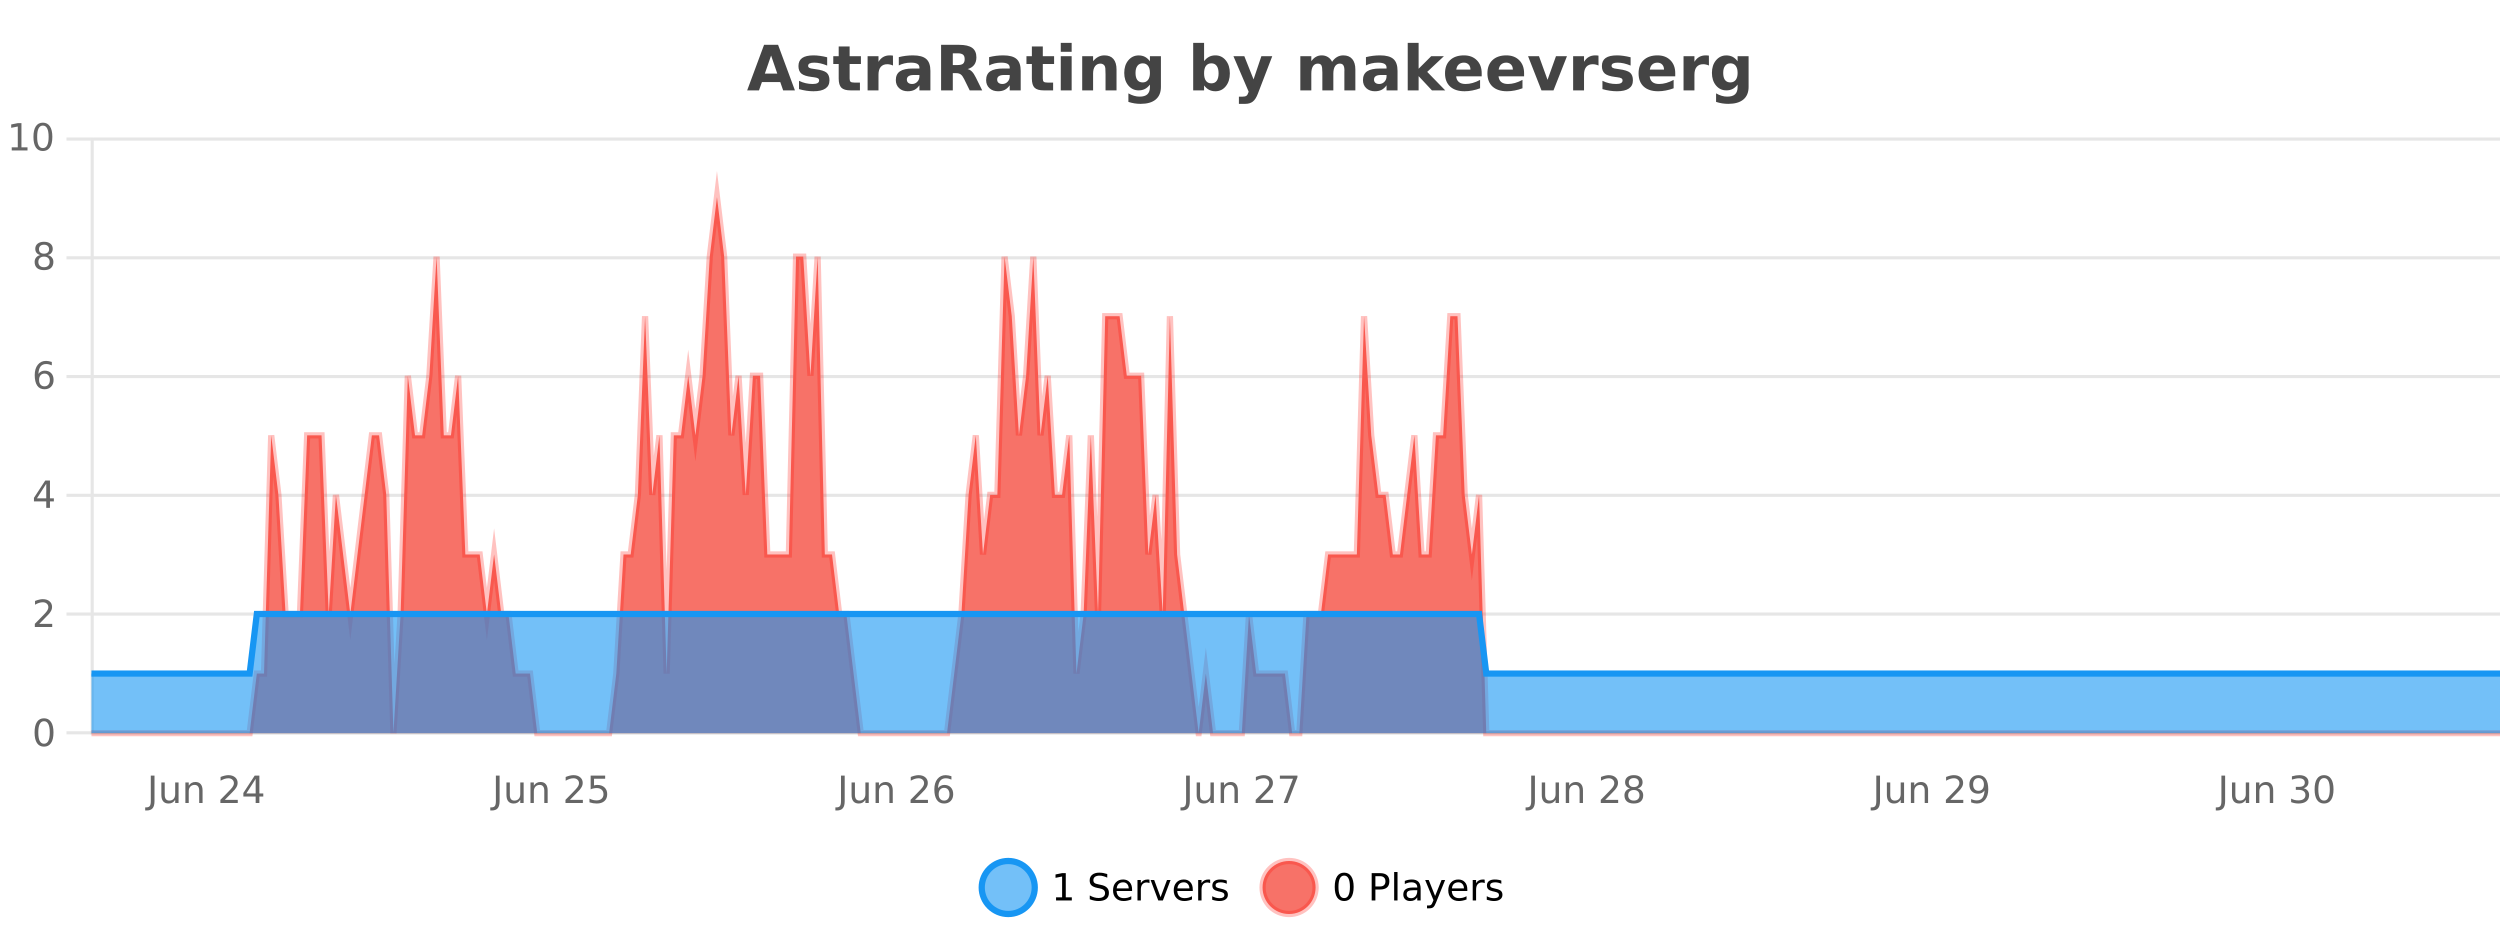
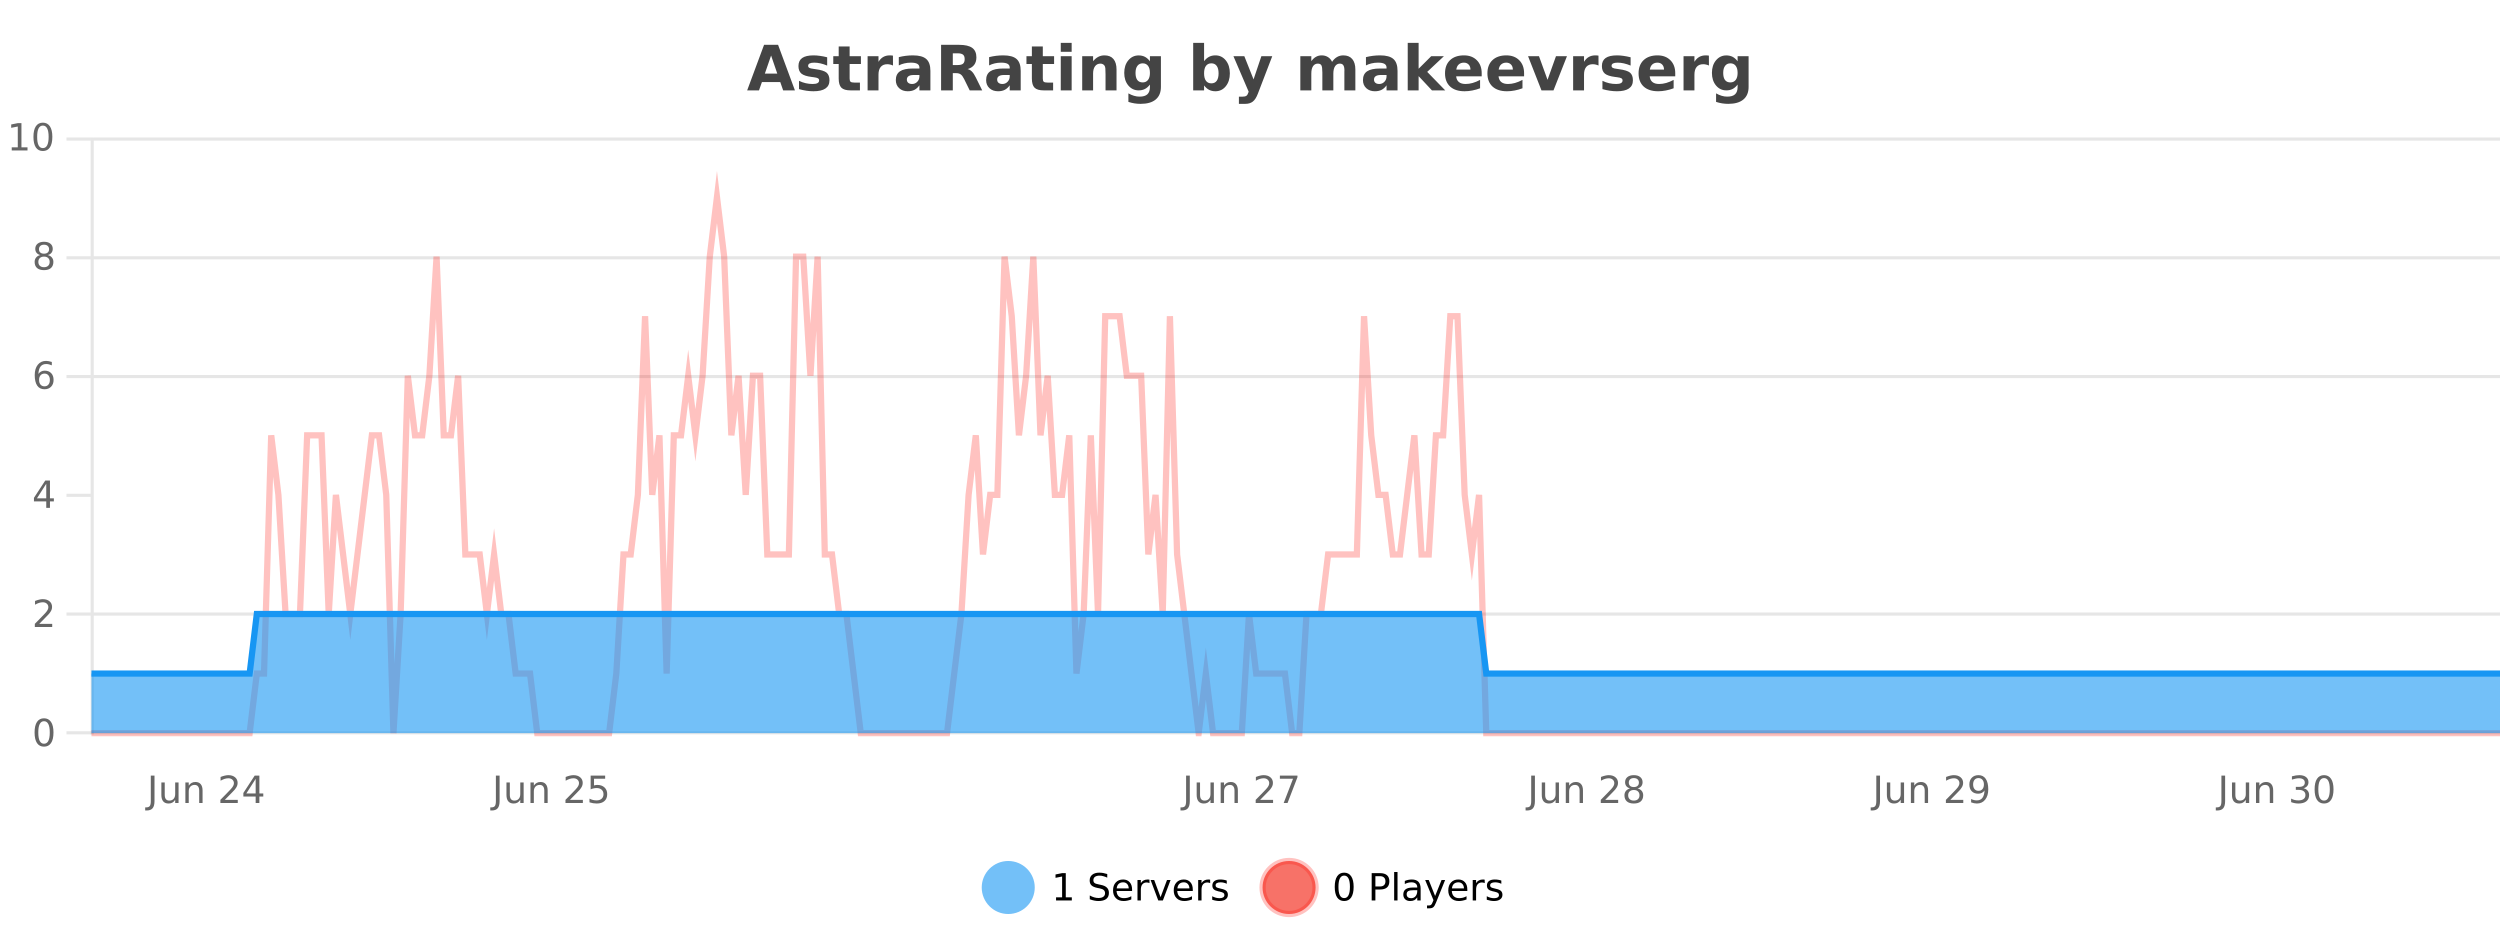
<svg xmlns="http://www.w3.org/2000/svg" width="800pt" height="300pt" viewBox="0 0 800 300" version="1.1">
  <defs>
    <clipPath id="clip1">
      <path d="M 285 263 L 360 263 L 360 300 L 285 300 Z M 285 263 " />
    </clipPath>
    <clipPath id="clip2">
      <path d="M 375 263 L 450 263 L 450 300 L 375 300 Z M 375 263 " />
    </clipPath>
    <clipPath id="clip3">
      <path d="M 29.27 63 L 800 63 L 800 234.602 L 29.27 234.602 Z M 29.27 63 " />
    </clipPath>
    <clipPath id="clip4">
      <path d="M 28.27 43 L 800 43 L 800 235.602 L 28.27 235.602 Z M 28.27 43 " />
    </clipPath>
    <clipPath id="clip5">
      <path d="M 29.27 196 L 800 196 L 800 234.602 L 29.27 234.602 Z M 29.27 196 " />
    </clipPath>
    <clipPath id="clip6">
      <path d="M 28.27 168 L 800 168 L 800 235.602 L 28.27 235.602 Z M 28.27 168 " />
    </clipPath>
  </defs>
  <g id="surface1929496">
    <rect x="0" y="0" width="800" height="300" style="fill:rgb(100%,100%,100%);fill-opacity:1;stroke:none;" />
-     <path style="fill:none;stroke-width:1;stroke-linecap:butt;stroke-linejoin:miter;stroke:rgb(0%,0%,0%);stroke-opacity:0.098;stroke-miterlimit:10;" d="M 30 234.5 L 800 234.5 " />
    <path style="fill:none;stroke-width:1;stroke-linecap:butt;stroke-linejoin:miter;stroke:rgb(0%,0%,0%);stroke-opacity:0.098;stroke-miterlimit:10;" d="M 21.27 234.5 L 29 234.5 " />
    <path style="fill:none;stroke-width:1;stroke-linecap:butt;stroke-linejoin:miter;stroke:rgb(0%,0%,0%);stroke-opacity:0.098;stroke-miterlimit:10;" d="M 30 196.5 L 800 196.5 " />
    <path style="fill:none;stroke-width:1;stroke-linecap:butt;stroke-linejoin:miter;stroke:rgb(0%,0%,0%);stroke-opacity:0.098;stroke-miterlimit:10;" d="M 21.27 196.5 L 29 196.5 " />
-     <path style="fill:none;stroke-width:1;stroke-linecap:butt;stroke-linejoin:miter;stroke:rgb(0%,0%,0%);stroke-opacity:0.098;stroke-miterlimit:10;" d="M 30 158.5 L 800 158.5 " />
    <path style="fill:none;stroke-width:1;stroke-linecap:butt;stroke-linejoin:miter;stroke:rgb(0%,0%,0%);stroke-opacity:0.098;stroke-miterlimit:10;" d="M 21.27 158.5 L 29 158.5 " />
    <path style="fill:none;stroke-width:1;stroke-linecap:butt;stroke-linejoin:miter;stroke:rgb(0%,0%,0%);stroke-opacity:0.098;stroke-miterlimit:10;" d="M 30 120.5 L 800 120.5 " />
    <path style="fill:none;stroke-width:1;stroke-linecap:butt;stroke-linejoin:miter;stroke:rgb(0%,0%,0%);stroke-opacity:0.098;stroke-miterlimit:10;" d="M 21.27 120.5 L 29 120.5 " />
    <path style="fill:none;stroke-width:1;stroke-linecap:butt;stroke-linejoin:miter;stroke:rgb(0%,0%,0%);stroke-opacity:0.098;stroke-miterlimit:10;" d="M 30 82.5 L 800 82.5 " />
    <path style="fill:none;stroke-width:1;stroke-linecap:butt;stroke-linejoin:miter;stroke:rgb(0%,0%,0%);stroke-opacity:0.098;stroke-miterlimit:10;" d="M 21.27 82.5 L 29 82.5 " />
    <path style="fill:none;stroke-width:1;stroke-linecap:butt;stroke-linejoin:miter;stroke:rgb(0%,0%,0%);stroke-opacity:0.098;stroke-miterlimit:10;" d="M 30 44.5 L 800 44.5 " />
    <path style="fill:none;stroke-width:1;stroke-linecap:butt;stroke-linejoin:miter;stroke:rgb(0%,0%,0%);stroke-opacity:0.098;stroke-miterlimit:10;" d="M 21.27 44.5 L 29 44.5 " />
    <path style=" stroke:none;fill-rule:nonzero;fill:rgb(9.02%,58.824%,95.294%);fill-opacity:0.6;" d="M 331.121 284 C 331.121 288.688 327.324 292.484 322.637 292.484 C 317.953 292.484 314.152 288.688 314.152 284 C 314.152 279.312 317.953 275.516 322.637 275.516 C 327.324 275.516 331.121 279.312 331.121 284 Z M 331.121 284 " />
    <g clip-path="url(#clip1)" clip-rule="nonzero">
-       <path style="fill:none;stroke-width:2;stroke-linecap:butt;stroke-linejoin:miter;stroke:rgb(9.02%,58.824%,95.294%);stroke-opacity:1;stroke-miterlimit:10;" d="M 331.121 284 C 331.121 288.688 327.324 292.484 322.637 292.484 C 317.953 292.484 314.152 288.688 314.152 284 C 314.152 279.312 317.953 275.516 322.637 275.516 C 327.324 275.516 331.121 279.312 331.121 284 Z M 331.121 284 " />
-     </g>
+       </g>
    <path style=" stroke:none;fill-rule:nonzero;fill:rgb(0%,0%,0%);fill-opacity:1;" d="M 337.938 287.156 L 339.875 287.156 L 339.875 280.484 L 337.766 280.906 L 337.766 279.828 L 339.859 279.406 L 341.047 279.406 L 341.047 287.156 L 342.984 287.156 L 342.984 288.156 L 337.938 288.156 Z M 354.32 279.688 L 354.32 280.844 C 353.871 280.637 353.445 280.48 353.039 280.375 C 352.641 280.262 352.262 280.203 351.898 280.203 C 351.25 280.203 350.75 280.328 350.398 280.578 C 350.055 280.828 349.883 281.188 349.883 281.656 C 349.883 282.043 349.996 282.336 350.227 282.531 C 350.453 282.73 350.898 282.887 351.555 283 L 352.258 283.156 C 353.141 283.324 353.793 283.621 354.211 284.047 C 354.637 284.465 354.852 285.027 354.852 285.734 C 354.852 286.59 354.562 287.234 353.992 287.672 C 353.43 288.109 352.594 288.328 351.492 288.328 C 351.086 288.328 350.648 288.281 350.18 288.188 C 349.711 288.094 349.227 287.953 348.727 287.766 L 348.727 286.547 C 349.203 286.82 349.672 287.023 350.133 287.156 C 350.602 287.293 351.055 287.359 351.492 287.359 C 352.168 287.359 352.688 287.23 353.055 286.969 C 353.43 286.699 353.617 286.32 353.617 285.828 C 353.617 285.402 353.48 285.07 353.211 284.828 C 352.949 284.578 352.516 284.398 351.914 284.281 L 351.195 284.141 C 350.309 283.965 349.668 283.688 349.273 283.312 C 348.887 282.938 348.695 282.418 348.695 281.75 C 348.695 280.969 348.965 280.359 349.508 279.922 C 350.047 279.477 350.797 279.25 351.758 279.25 C 352.172 279.25 352.59 279.289 353.008 279.359 C 353.434 279.434 353.871 279.543 354.32 279.688 Z M 362.266 284.609 L 362.266 285.125 L 357.297 285.125 C 357.348 285.875 357.57 286.445 357.969 286.828 C 358.375 287.215 358.93 287.406 359.641 287.406 C 360.055 287.406 360.457 287.359 360.844 287.266 C 361.238 287.164 361.629 287.008 362.016 286.797 L 362.016 287.828 C 361.617 287.984 361.219 288.105 360.812 288.188 C 360.406 288.281 359.992 288.328 359.578 288.328 C 358.535 288.328 357.707 288.027 357.094 287.422 C 356.477 286.809 356.172 285.98 356.172 284.938 C 356.172 283.867 356.461 283.016 357.047 282.391 C 357.629 281.758 358.41 281.438 359.391 281.438 C 360.273 281.438 360.973 281.727 361.484 282.297 C 362.004 282.859 362.266 283.633 362.266 284.609 Z M 361.188 284.281 C 361.176 283.699 361.008 283.23 360.688 282.875 C 360.363 282.523 359.938 282.344 359.406 282.344 C 358.801 282.344 358.316 282.516 357.953 282.859 C 357.598 283.203 357.395 283.684 357.344 284.297 Z M 367.836 282.594 C 367.711 282.531 367.574 282.484 367.43 282.453 C 367.293 282.414 367.137 282.391 366.961 282.391 C 366.355 282.391 365.887 282.59 365.555 282.984 C 365.23 283.383 365.07 283.953 365.07 284.703 L 365.07 288.156 L 363.992 288.156 L 363.992 281.594 L 365.07 281.594 L 365.07 282.609 C 365.297 282.215 365.594 281.922 365.961 281.734 C 366.324 281.539 366.766 281.438 367.289 281.438 C 367.359 281.438 367.438 281.445 367.523 281.453 C 367.617 281.465 367.715 281.48 367.82 281.5 Z M 368.195 281.594 L 369.336 281.594 L 371.383 287.094 L 373.445 281.594 L 374.586 281.594 L 372.117 288.156 L 370.648 288.156 Z M 381.688 284.609 L 381.688 285.125 L 376.719 285.125 C 376.77 285.875 376.992 286.445 377.391 286.828 C 377.797 287.215 378.352 287.406 379.062 287.406 C 379.477 287.406 379.879 287.359 380.266 287.266 C 380.66 287.164 381.051 287.008 381.438 286.797 L 381.438 287.828 C 381.039 287.984 380.641 288.105 380.234 288.188 C 379.828 288.281 379.414 288.328 379 288.328 C 377.957 288.328 377.129 288.027 376.516 287.422 C 375.898 286.809 375.594 285.98 375.594 284.938 C 375.594 283.867 375.883 283.016 376.469 282.391 C 377.051 281.758 377.832 281.438 378.812 281.438 C 379.695 281.438 380.395 281.727 380.906 282.297 C 381.426 282.859 381.688 283.633 381.688 284.609 Z M 380.609 284.281 C 380.598 283.699 380.43 283.23 380.109 282.875 C 379.785 282.523 379.359 282.344 378.828 282.344 C 378.223 282.344 377.738 282.516 377.375 282.859 C 377.02 283.203 376.816 283.684 376.766 284.297 Z M 387.258 282.594 C 387.133 282.531 386.996 282.484 386.852 282.453 C 386.715 282.414 386.559 282.391 386.383 282.391 C 385.777 282.391 385.309 282.59 384.977 282.984 C 384.652 283.383 384.492 283.953 384.492 284.703 L 384.492 288.156 L 383.414 288.156 L 383.414 281.594 L 384.492 281.594 L 384.492 282.609 C 384.719 282.215 385.016 281.922 385.383 281.734 C 385.746 281.539 386.188 281.438 386.711 281.438 C 386.781 281.438 386.859 281.445 386.945 281.453 C 387.039 281.465 387.137 281.48 387.242 281.5 Z M 392.562 281.781 L 392.562 282.812 C 392.258 282.656 391.941 282.543 391.609 282.469 C 391.285 282.387 390.945 282.344 390.594 282.344 C 390.062 282.344 389.66 282.43 389.391 282.594 C 389.117 282.75 388.984 282.996 388.984 283.328 C 388.984 283.578 389.078 283.777 389.266 283.922 C 389.461 284.059 389.852 284.188 390.438 284.312 L 390.797 284.406 C 391.566 284.562 392.113 284.793 392.438 285.094 C 392.758 285.398 392.922 285.812 392.922 286.344 C 392.922 286.961 392.676 287.445 392.188 287.797 C 391.707 288.152 391.047 288.328 390.203 288.328 C 389.848 288.328 389.477 288.289 389.094 288.219 C 388.719 288.156 388.32 288.059 387.906 287.922 L 387.906 286.797 C 388.301 287.008 388.691 287.164 389.078 287.266 C 389.461 287.371 389.848 287.422 390.234 287.422 C 390.734 287.422 391.117 287.34 391.391 287.172 C 391.672 286.996 391.812 286.746 391.812 286.422 C 391.812 286.133 391.711 285.906 391.516 285.75 C 391.316 285.594 390.883 285.445 390.219 285.297 L 389.844 285.219 C 389.176 285.074 388.691 284.855 388.391 284.562 C 388.098 284.273 387.953 283.875 387.953 283.375 C 387.953 282.75 388.172 282.273 388.609 281.938 C 389.047 281.605 389.664 281.438 390.469 281.438 C 390.863 281.438 391.238 281.469 391.594 281.531 C 391.945 281.586 392.27 281.668 392.562 281.781 Z M 332.637 277.016 " />
    <path style=" stroke:none;fill-rule:nonzero;fill:rgb(96.863%,44.706%,40.784%);fill-opacity:1;" d="M 420.988 284 C 420.988 288.688 417.191 292.484 412.504 292.484 C 407.82 292.484 404.02 288.688 404.02 284 C 404.02 279.312 407.82 275.516 412.504 275.516 C 417.191 275.516 420.988 279.312 420.988 284 Z M 420.988 284 " />
    <g clip-path="url(#clip2)" clip-rule="nonzero">
      <path style="fill:none;stroke-width:2;stroke-linecap:butt;stroke-linejoin:miter;stroke:rgb(100%,4.706%,0%);stroke-opacity:0.247;stroke-miterlimit:10;" d="M 420.988 284 C 420.988 288.688 417.191 292.484 412.504 292.484 C 407.82 292.484 404.02 288.688 404.02 284 C 404.02 279.312 407.82 275.516 412.504 275.516 C 417.191 275.516 420.988 279.312 420.988 284 Z M 420.988 284 " />
    </g>
    <path style=" stroke:none;fill-rule:nonzero;fill:rgb(0%,0%,0%);fill-opacity:1;" d="M 430.133 280.188 C 429.527 280.188 429.07 280.492 428.758 281.094 C 428.453 281.688 428.305 282.59 428.305 283.797 C 428.305 284.996 428.453 285.898 428.758 286.5 C 429.07 287.094 429.527 287.391 430.133 287.391 C 430.746 287.391 431.203 287.094 431.508 286.5 C 431.82 285.898 431.977 284.996 431.977 283.797 C 431.977 282.59 431.82 281.688 431.508 281.094 C 431.203 280.492 430.746 280.188 430.133 280.188 Z M 430.133 279.25 C 431.109 279.25 431.859 279.641 432.383 280.422 C 432.902 281.195 433.164 282.32 433.164 283.797 C 433.164 285.266 432.902 286.391 432.383 287.172 C 431.859 287.945 431.109 288.328 430.133 288.328 C 429.152 288.328 428.402 287.945 427.883 287.172 C 427.371 286.391 427.117 285.266 427.117 283.797 C 427.117 282.32 427.371 281.195 427.883 280.422 C 428.402 279.641 429.152 279.25 430.133 279.25 Z M 440.125 280.375 L 440.125 283.672 L 441.609 283.672 C 442.16 283.672 442.586 283.531 442.891 283.25 C 443.191 282.961 443.344 282.547 443.344 282.016 C 443.344 281.496 443.191 281.094 442.891 280.812 C 442.586 280.523 442.16 280.375 441.609 280.375 Z M 438.938 279.406 L 441.609 279.406 C 442.598 279.406 443.344 279.633 443.844 280.078 C 444.344 280.516 444.594 281.164 444.594 282.016 C 444.594 282.883 444.344 283.539 443.844 283.984 C 443.344 284.422 442.598 284.641 441.609 284.641 L 440.125 284.641 L 440.125 288.156 L 438.938 288.156 Z M 446.129 279.031 L 447.207 279.031 L 447.207 288.156 L 446.129 288.156 Z M 452.445 284.859 C 451.578 284.859 450.977 284.961 450.633 285.156 C 450.297 285.355 450.133 285.695 450.133 286.172 C 450.133 286.559 450.258 286.867 450.508 287.094 C 450.766 287.312 451.109 287.422 451.539 287.422 C 452.141 287.422 452.621 287.215 452.977 286.797 C 453.34 286.371 453.523 285.805 453.523 285.094 L 453.523 284.859 Z M 454.602 284.406 L 454.602 288.156 L 453.523 288.156 L 453.523 287.156 C 453.273 287.555 452.965 287.852 452.602 288.047 C 452.234 288.234 451.789 288.328 451.258 288.328 C 450.578 288.328 450.043 288.141 449.648 287.766 C 449.25 287.383 449.055 286.875 449.055 286.25 C 449.055 285.512 449.297 284.953 449.789 284.578 C 450.289 284.203 451.027 284.016 452.008 284.016 L 453.523 284.016 L 453.523 283.906 C 453.523 283.406 453.355 283.023 453.023 282.75 C 452.699 282.48 452.246 282.344 451.664 282.344 C 451.289 282.344 450.918 282.391 450.555 282.484 C 450.199 282.578 449.859 282.715 449.539 282.891 L 449.539 281.891 C 449.934 281.734 450.312 281.621 450.68 281.547 C 451.055 281.477 451.418 281.438 451.773 281.438 C 452.719 281.438 453.43 281.684 453.898 282.172 C 454.367 282.664 454.602 283.406 454.602 284.406 Z M 459.551 288.766 C 459.246 289.547 458.949 290.055 458.66 290.297 C 458.367 290.535 457.98 290.656 457.504 290.656 L 456.645 290.656 L 456.645 289.75 L 457.27 289.75 C 457.57 289.75 457.801 289.676 457.957 289.531 C 458.121 289.395 458.305 289.066 458.504 288.547 L 458.707 288.047 L 456.051 281.594 L 457.191 281.594 L 459.238 286.719 L 461.301 281.594 L 462.441 281.594 Z M 469.543 284.609 L 469.543 285.125 L 464.574 285.125 C 464.625 285.875 464.848 286.445 465.246 286.828 C 465.652 287.215 466.207 287.406 466.918 287.406 C 467.332 287.406 467.734 287.359 468.121 287.266 C 468.516 287.164 468.906 287.008 469.293 286.797 L 469.293 287.828 C 468.895 287.984 468.496 288.105 468.09 288.188 C 467.684 288.281 467.27 288.328 466.855 288.328 C 465.812 288.328 464.984 288.027 464.371 287.422 C 463.754 286.809 463.449 285.98 463.449 284.938 C 463.449 283.867 463.738 283.016 464.324 282.391 C 464.906 281.758 465.688 281.438 466.668 281.438 C 467.551 281.438 468.25 281.727 468.762 282.297 C 469.281 282.859 469.543 283.633 469.543 284.609 Z M 468.465 284.281 C 468.453 283.699 468.285 283.23 467.965 282.875 C 467.641 282.523 467.215 282.344 466.684 282.344 C 466.078 282.344 465.594 282.516 465.23 282.859 C 464.875 283.203 464.672 283.684 464.621 284.297 Z M 475.113 282.594 C 474.988 282.531 474.852 282.484 474.707 282.453 C 474.57 282.414 474.414 282.391 474.238 282.391 C 473.633 282.391 473.164 282.59 472.832 282.984 C 472.508 283.383 472.348 283.953 472.348 284.703 L 472.348 288.156 L 471.27 288.156 L 471.27 281.594 L 472.348 281.594 L 472.348 282.609 C 472.574 282.215 472.871 281.922 473.238 281.734 C 473.602 281.539 474.043 281.438 474.566 281.438 C 474.637 281.438 474.715 281.445 474.801 281.453 C 474.895 281.465 474.992 281.48 475.098 281.5 Z M 480.422 281.781 L 480.422 282.812 C 480.117 282.656 479.801 282.543 479.469 282.469 C 479.145 282.387 478.805 282.344 478.453 282.344 C 477.922 282.344 477.52 282.43 477.25 282.594 C 476.977 282.75 476.844 282.996 476.844 283.328 C 476.844 283.578 476.938 283.777 477.125 283.922 C 477.32 284.059 477.711 284.188 478.297 284.312 L 478.656 284.406 C 479.426 284.562 479.973 284.793 480.297 285.094 C 480.617 285.398 480.781 285.812 480.781 286.344 C 480.781 286.961 480.535 287.445 480.047 287.797 C 479.566 288.152 478.906 288.328 478.062 288.328 C 477.707 288.328 477.336 288.289 476.953 288.219 C 476.578 288.156 476.18 288.059 475.766 287.922 L 475.766 286.797 C 476.16 287.008 476.551 287.164 476.938 287.266 C 477.32 287.371 477.707 287.422 478.094 287.422 C 478.594 287.422 478.977 287.34 479.25 287.172 C 479.531 286.996 479.672 286.746 479.672 286.422 C 479.672 286.133 479.57 285.906 479.375 285.75 C 479.176 285.594 478.742 285.445 478.078 285.297 L 477.703 285.219 C 477.035 285.074 476.551 284.855 476.25 284.562 C 475.957 284.273 475.812 283.875 475.812 283.375 C 475.812 282.75 476.031 282.273 476.469 281.938 C 476.906 281.605 477.523 281.438 478.328 281.438 C 478.723 281.438 479.098 281.469 479.453 281.531 C 479.805 281.586 480.129 281.668 480.422 281.781 Z M 422.504 277.016 " />
    <path style=" stroke:none;fill-rule:nonzero;fill:rgb(26.667%,26.667%,26.667%);fill-opacity:1;" d="M 249.688 26.266 L 243.812 26.266 L 242.875 28.922 L 239.094 28.922 L 244.5 14.344 L 248.984 14.344 L 254.375 28.922 L 250.609 28.922 Z M 244.75 23.562 L 248.734 23.562 L 246.75 17.766 Z M 264.695 18.328 L 264.695 20.984 C 263.953 20.672 263.234 20.438 262.539 20.281 C 261.84 20.125 261.18 20.047 260.555 20.047 C 259.898 20.047 259.406 20.133 259.086 20.297 C 258.762 20.465 258.602 20.719 258.602 21.062 C 258.602 21.344 258.719 21.559 258.961 21.703 C 259.211 21.852 259.648 21.961 260.273 22.031 L 260.898 22.125 C 262.688 22.355 263.891 22.73 264.508 23.25 C 265.121 23.773 265.43 24.59 265.43 25.703 C 265.43 26.871 264.996 27.746 264.133 28.328 C 263.277 28.914 262 29.203 260.305 29.203 C 259.574 29.203 258.824 29.145 258.055 29.031 C 257.281 28.918 256.492 28.746 255.68 28.516 L 255.68 25.859 C 256.375 26.203 257.09 26.461 257.82 26.625 C 258.547 26.793 259.293 26.875 260.055 26.875 C 260.742 26.875 261.258 26.781 261.602 26.594 C 261.945 26.406 262.117 26.125 262.117 25.75 C 262.117 25.438 261.996 25.211 261.758 25.062 C 261.516 24.906 261.043 24.789 260.336 24.703 L 259.727 24.625 C 258.164 24.43 257.07 24.07 256.445 23.547 C 255.82 23.016 255.508 22.215 255.508 21.141 C 255.508 19.984 255.902 19.125 256.695 18.562 C 257.496 18 258.715 17.719 260.352 17.719 C 260.996 17.719 261.672 17.773 262.383 17.875 C 263.09 17.969 263.859 18.121 264.695 18.328 Z M 271.883 14.875 L 271.883 17.984 L 275.492 17.984 L 275.492 20.484 L 271.883 20.484 L 271.883 25.125 C 271.883 25.637 271.98 25.98 272.18 26.156 C 272.387 26.336 272.789 26.422 273.383 26.422 L 275.18 26.422 L 275.18 28.922 L 272.18 28.922 C 270.805 28.922 269.824 28.637 269.242 28.062 C 268.668 27.48 268.383 26.5 268.383 25.125 L 268.383 20.484 L 266.648 20.484 L 266.648 17.984 L 268.383 17.984 L 268.383 14.875 Z M 285.758 20.969 C 285.445 20.824 285.137 20.719 284.836 20.656 C 284.531 20.586 284.23 20.547 283.93 20.547 C 283.023 20.547 282.324 20.836 281.836 21.406 C 281.355 21.98 281.117 22.805 281.117 23.875 L 281.117 28.922 L 277.633 28.922 L 277.633 17.984 L 281.117 17.984 L 281.117 19.781 C 281.562 19.062 282.078 18.543 282.664 18.219 C 283.246 17.887 283.945 17.719 284.758 17.719 C 284.883 17.719 285.012 17.727 285.148 17.734 C 285.281 17.746 285.48 17.766 285.742 17.797 Z M 292.383 24 C 291.652 24 291.105 24.125 290.742 24.375 C 290.375 24.617 290.195 24.98 290.195 25.469 C 290.195 25.906 290.34 26.25 290.633 26.5 C 290.934 26.75 291.344 26.875 291.867 26.875 C 292.523 26.875 293.074 26.641 293.523 26.172 C 293.98 25.703 294.211 25.117 294.211 24.406 L 294.211 24 Z M 297.727 22.688 L 297.727 28.922 L 294.211 28.922 L 294.211 27.297 C 293.742 27.965 293.211 28.449 292.617 28.75 C 292.031 29.051 291.32 29.203 290.477 29.203 C 289.352 29.203 288.434 28.875 287.727 28.219 C 287.016 27.555 286.664 26.695 286.664 25.641 C 286.664 24.359 287.102 23.422 287.977 22.828 C 288.859 22.227 290.25 21.922 292.148 21.922 L 294.211 21.922 L 294.211 21.641 C 294.211 21.09 293.992 20.688 293.555 20.438 C 293.117 20.18 292.434 20.047 291.508 20.047 C 290.758 20.047 290.059 20.125 289.414 20.281 C 288.766 20.43 288.168 20.648 287.617 20.938 L 287.617 18.281 C 288.367 18.094 289.117 17.953 289.867 17.859 C 290.625 17.766 291.387 17.719 292.148 17.719 C 294.117 17.719 295.539 18.109 296.414 18.891 C 297.289 19.664 297.727 20.93 297.727 22.688 Z M 306.477 20.812 C 307.266 20.812 307.836 20.668 308.18 20.375 C 308.523 20.074 308.695 19.59 308.695 18.922 C 308.695 18.258 308.523 17.781 308.18 17.5 C 307.836 17.211 307.266 17.062 306.477 17.062 L 304.898 17.062 L 304.898 20.812 Z M 304.898 23.406 L 304.898 28.922 L 301.148 28.922 L 301.148 14.344 L 306.883 14.344 C 308.797 14.344 310.203 14.668 311.102 15.312 C 311.996 15.961 312.445 16.977 312.445 18.359 C 312.445 19.328 312.211 20.125 311.742 20.75 C 311.281 21.367 310.586 21.82 309.648 22.109 C 310.156 22.227 310.617 22.492 311.023 22.906 C 311.43 23.312 311.84 23.938 312.258 24.781 L 314.305 28.922 L 310.305 28.922 L 308.523 25.297 C 308.168 24.57 307.805 24.074 307.43 23.812 C 307.062 23.543 306.574 23.406 305.961 23.406 Z M 321.281 24 C 320.551 24 320.004 24.125 319.641 24.375 C 319.273 24.617 319.094 24.98 319.094 25.469 C 319.094 25.906 319.238 26.25 319.531 26.5 C 319.832 26.75 320.242 26.875 320.766 26.875 C 321.422 26.875 321.973 26.641 322.422 26.172 C 322.879 25.703 323.109 25.117 323.109 24.406 L 323.109 24 Z M 326.625 22.688 L 326.625 28.922 L 323.109 28.922 L 323.109 27.297 C 322.641 27.965 322.109 28.449 321.516 28.75 C 320.93 29.051 320.219 29.203 319.375 29.203 C 318.25 29.203 317.332 28.875 316.625 28.219 C 315.914 27.555 315.562 26.695 315.562 25.641 C 315.562 24.359 316 23.422 316.875 22.828 C 317.758 22.227 319.148 21.922 321.047 21.922 L 323.109 21.922 L 323.109 21.641 C 323.109 21.09 322.891 20.688 322.453 20.438 C 322.016 20.18 321.332 20.047 320.406 20.047 C 319.656 20.047 318.957 20.125 318.312 20.281 C 317.664 20.43 317.066 20.648 316.516 20.938 L 316.516 18.281 C 317.266 18.094 318.016 17.953 318.766 17.859 C 319.523 17.766 320.285 17.719 321.047 17.719 C 323.016 17.719 324.438 18.109 325.312 18.891 C 326.188 19.664 326.625 20.93 326.625 22.688 Z M 333.699 14.875 L 333.699 17.984 L 337.309 17.984 L 337.309 20.484 L 333.699 20.484 L 333.699 25.125 C 333.699 25.637 333.797 25.98 333.996 26.156 C 334.203 26.336 334.605 26.422 335.199 26.422 L 336.996 26.422 L 336.996 28.922 L 333.996 28.922 C 332.621 28.922 331.641 28.637 331.059 28.062 C 330.484 27.48 330.199 26.5 330.199 25.125 L 330.199 20.484 L 328.465 20.484 L 328.465 17.984 L 330.199 17.984 L 330.199 14.875 Z M 339.445 17.984 L 342.93 17.984 L 342.93 28.922 L 339.445 28.922 Z M 339.445 13.719 L 342.93 13.719 L 342.93 16.578 L 339.445 16.578 Z M 357.289 22.266 L 357.289 28.922 L 353.773 28.922 L 353.773 23.828 C 353.773 22.883 353.75 22.23 353.711 21.875 C 353.668 21.512 353.594 21.246 353.492 21.078 C 353.355 20.852 353.168 20.672 352.93 20.547 C 352.699 20.422 352.434 20.359 352.133 20.359 C 351.402 20.359 350.828 20.641 350.414 21.203 C 349.996 21.766 349.789 22.547 349.789 23.547 L 349.789 28.922 L 346.305 28.922 L 346.305 17.984 L 349.789 17.984 L 349.789 19.578 C 350.32 18.945 350.883 18.477 351.477 18.172 C 352.07 17.871 352.719 17.719 353.43 17.719 C 354.699 17.719 355.656 18.109 356.305 18.891 C 356.961 19.664 357.289 20.789 357.289 22.266 Z M 367.977 27.062 C 367.496 27.699 366.965 28.168 366.383 28.469 C 365.797 28.773 365.125 28.922 364.367 28.922 C 363.031 28.922 361.93 28.398 361.055 27.344 C 360.188 26.293 359.758 24.953 359.758 23.328 C 359.758 21.695 360.188 20.355 361.055 19.312 C 361.93 18.262 363.031 17.734 364.367 17.734 C 365.125 17.734 365.797 17.887 366.383 18.188 C 366.965 18.492 367.496 18.965 367.977 19.609 L 367.977 17.984 L 371.492 17.984 L 371.492 27.812 C 371.492 29.57 370.934 30.914 369.82 31.844 C 368.715 32.77 367.105 33.234 364.992 33.234 C 364.312 33.234 363.652 33.18 363.008 33.078 C 362.371 32.973 361.73 32.816 361.086 32.609 L 361.086 29.875 C 361.699 30.227 362.297 30.488 362.883 30.656 C 363.465 30.832 364.055 30.922 364.648 30.922 C 365.793 30.922 366.633 30.672 367.164 30.172 C 367.703 29.672 367.977 28.887 367.977 27.812 Z M 365.664 20.266 C 364.945 20.266 364.383 20.531 363.977 21.062 C 363.57 21.594 363.367 22.352 363.367 23.328 C 363.367 24.328 363.559 25.09 363.945 25.609 C 364.34 26.121 364.914 26.375 365.664 26.375 C 366.391 26.375 366.961 26.109 367.367 25.578 C 367.773 25.047 367.977 24.297 367.977 23.328 C 367.977 22.352 367.773 21.594 367.367 21.062 C 366.961 20.531 366.391 20.266 365.664 20.266 Z M 387.633 26.672 C 388.383 26.672 388.953 26.402 389.352 25.859 C 389.746 25.309 389.945 24.512 389.945 23.469 C 389.945 22.43 389.746 21.637 389.352 21.094 C 388.953 20.543 388.383 20.266 387.633 20.266 C 386.883 20.266 386.305 20.543 385.898 21.094 C 385.5 21.637 385.305 22.43 385.305 23.469 C 385.305 24.5 385.5 25.293 385.898 25.844 C 386.305 26.398 386.883 26.672 387.633 26.672 Z M 385.305 19.578 C 385.793 18.945 386.328 18.477 386.914 18.172 C 387.496 17.871 388.168 17.719 388.93 17.719 C 390.281 17.719 391.391 18.258 392.258 19.328 C 393.121 20.402 393.555 21.781 393.555 23.469 C 393.555 25.148 393.121 26.523 392.258 27.594 C 391.391 28.668 390.281 29.203 388.93 29.203 C 388.168 29.203 387.496 29.051 386.914 28.75 C 386.328 28.449 385.793 27.98 385.305 27.344 L 385.305 28.922 L 381.82 28.922 L 381.82 13.719 L 385.305 13.719 Z M 394.699 17.984 L 398.184 17.984 L 401.137 25.406 L 403.637 17.984 L 407.121 17.984 L 402.527 29.953 C 402.066 31.172 401.527 32.02 400.902 32.5 C 400.285 32.988 399.48 33.234 398.48 33.234 L 396.449 33.234 L 396.449 30.938 L 397.543 30.938 C 398.137 30.938 398.566 30.844 398.84 30.656 C 399.109 30.469 399.316 30.129 399.465 29.641 L 399.574 29.344 Z M 426.262 19.797 C 426.707 19.121 427.234 18.605 427.84 18.25 C 428.453 17.898 429.125 17.719 429.855 17.719 C 431.105 17.719 432.059 18.109 432.715 18.891 C 433.379 19.664 433.715 20.789 433.715 22.266 L 433.715 28.922 L 430.199 28.922 L 430.199 23.219 C 430.199 23.137 430.199 23.047 430.199 22.953 C 430.207 22.859 430.215 22.73 430.215 22.562 C 430.215 21.793 430.098 21.234 429.871 20.891 C 429.641 20.539 429.27 20.359 428.762 20.359 C 428.105 20.359 427.594 20.637 427.23 21.188 C 426.863 21.73 426.676 22.516 426.668 23.547 L 426.668 28.922 L 423.152 28.922 L 423.152 23.219 C 423.152 22.012 423.047 21.234 422.84 20.891 C 422.629 20.539 422.262 20.359 421.73 20.359 C 421.051 20.359 420.531 20.637 420.168 21.188 C 419.801 21.73 419.621 22.516 419.621 23.547 L 419.621 28.922 L 416.105 28.922 L 416.105 17.984 L 419.621 17.984 L 419.621 19.578 C 420.059 18.965 420.551 18.5 421.105 18.188 C 421.656 17.875 422.27 17.719 422.949 17.719 C 423.699 17.719 424.363 17.902 424.949 18.266 C 425.531 18.633 425.969 19.141 426.262 19.797 Z M 441.867 24 C 441.137 24 440.59 24.125 440.227 24.375 C 439.859 24.617 439.68 24.98 439.68 25.469 C 439.68 25.906 439.824 26.25 440.117 26.5 C 440.418 26.75 440.828 26.875 441.352 26.875 C 442.008 26.875 442.559 26.641 443.008 26.172 C 443.465 25.703 443.695 25.117 443.695 24.406 L 443.695 24 Z M 447.211 22.688 L 447.211 28.922 L 443.695 28.922 L 443.695 27.297 C 443.227 27.965 442.695 28.449 442.102 28.75 C 441.516 29.051 440.805 29.203 439.961 29.203 C 438.836 29.203 437.918 28.875 437.211 28.219 C 436.5 27.555 436.148 26.695 436.148 25.641 C 436.148 24.359 436.586 23.422 437.461 22.828 C 438.344 22.227 439.734 21.922 441.633 21.922 L 443.695 21.922 L 443.695 21.641 C 443.695 21.09 443.477 20.688 443.039 20.438 C 442.602 20.18 441.918 20.047 440.992 20.047 C 440.242 20.047 439.543 20.125 438.898 20.281 C 438.25 20.43 437.652 20.648 437.102 20.938 L 437.102 18.281 C 437.852 18.094 438.602 17.953 439.352 17.859 C 440.109 17.766 440.871 17.719 441.633 17.719 C 443.602 17.719 445.023 18.109 445.898 18.891 C 446.773 19.664 447.211 20.93 447.211 22.688 Z M 450.473 13.719 L 453.957 13.719 L 453.957 22 L 457.988 17.984 L 462.051 17.984 L 456.707 23 L 462.473 28.922 L 458.223 28.922 L 453.957 24.359 L 453.957 28.922 L 450.473 28.922 Z M 474.141 23.422 L 474.141 24.422 L 465.969 24.422 C 466.051 25.246 466.348 25.859 466.859 26.266 C 467.367 26.672 468.078 26.875 468.984 26.875 C 469.723 26.875 470.477 26.766 471.25 26.547 C 472.02 26.328 472.812 26 473.625 25.562 L 473.625 28.25 C 472.801 28.562 471.973 28.797 471.141 28.953 C 470.316 29.117 469.492 29.203 468.672 29.203 C 466.691 29.203 465.148 28.703 464.047 27.703 C 462.953 26.695 462.406 25.281 462.406 23.469 C 462.406 21.68 462.941 20.273 464.016 19.25 C 465.098 18.23 466.582 17.719 468.469 17.719 C 470.188 17.719 471.562 18.242 472.594 19.281 C 473.625 20.312 474.141 21.695 474.141 23.422 Z M 470.547 22.266 C 470.547 21.602 470.352 21.062 469.969 20.656 C 469.582 20.25 469.078 20.047 468.453 20.047 C 467.773 20.047 467.223 20.242 466.797 20.625 C 466.379 21 466.117 21.547 466.016 22.266 Z M 487.707 23.422 L 487.707 24.422 L 479.535 24.422 C 479.617 25.246 479.914 25.859 480.426 26.266 C 480.934 26.672 481.645 26.875 482.551 26.875 C 483.289 26.875 484.043 26.766 484.816 26.547 C 485.586 26.328 486.379 26 487.191 25.562 L 487.191 28.25 C 486.367 28.562 485.539 28.797 484.707 28.953 C 483.883 29.117 483.059 29.203 482.238 29.203 C 480.258 29.203 478.715 28.703 477.613 27.703 C 476.52 26.695 475.973 25.281 475.973 23.469 C 475.973 21.68 476.508 20.273 477.582 19.25 C 478.664 18.23 480.148 17.719 482.035 17.719 C 483.754 17.719 485.129 18.242 486.16 19.281 C 487.191 20.312 487.707 21.695 487.707 23.422 Z M 484.113 22.266 C 484.113 21.602 483.918 21.062 483.535 20.656 C 483.148 20.25 482.645 20.047 482.02 20.047 C 481.34 20.047 480.789 20.242 480.363 20.625 C 479.945 21 479.684 21.547 479.582 22.266 Z M 488.977 17.984 L 492.477 17.984 L 495.211 25.547 L 497.914 17.984 L 501.43 17.984 L 497.117 28.922 L 493.273 28.922 Z M 511.527 20.969 C 511.215 20.824 510.906 20.719 510.605 20.656 C 510.301 20.586 510 20.547 509.699 20.547 C 508.793 20.547 508.094 20.836 507.605 21.406 C 507.125 21.98 506.887 22.805 506.887 23.875 L 506.887 28.922 L 503.402 28.922 L 503.402 17.984 L 506.887 17.984 L 506.887 19.781 C 507.332 19.062 507.848 18.543 508.434 18.219 C 509.016 17.887 509.715 17.719 510.527 17.719 C 510.652 17.719 510.781 17.727 510.918 17.734 C 511.051 17.746 511.25 17.766 511.512 17.797 Z M 521.797 18.328 L 521.797 20.984 C 521.055 20.672 520.336 20.438 519.641 20.281 C 518.941 20.125 518.281 20.047 517.656 20.047 C 517 20.047 516.508 20.133 516.188 20.297 C 515.863 20.465 515.703 20.719 515.703 21.062 C 515.703 21.344 515.82 21.559 516.062 21.703 C 516.312 21.852 516.75 21.961 517.375 22.031 L 518 22.125 C 519.789 22.355 520.992 22.73 521.609 23.25 C 522.223 23.773 522.531 24.59 522.531 25.703 C 522.531 26.871 522.098 27.746 521.234 28.328 C 520.379 28.914 519.102 29.203 517.406 29.203 C 516.676 29.203 515.926 29.145 515.156 29.031 C 514.383 28.918 513.594 28.746 512.781 28.516 L 512.781 25.859 C 513.477 26.203 514.191 26.461 514.922 26.625 C 515.648 26.793 516.395 26.875 517.156 26.875 C 517.844 26.875 518.359 26.781 518.703 26.594 C 519.047 26.406 519.219 26.125 519.219 25.75 C 519.219 25.438 519.098 25.211 518.859 25.062 C 518.617 24.906 518.145 24.789 517.438 24.703 L 516.828 24.625 C 515.266 24.43 514.172 24.07 513.547 23.547 C 512.922 23.016 512.609 22.215 512.609 21.141 C 512.609 19.984 513.004 19.125 513.797 18.562 C 514.598 18 515.816 17.719 517.453 17.719 C 518.098 17.719 518.773 17.773 519.484 17.875 C 520.191 17.969 520.961 18.121 521.797 18.328 Z M 536.078 23.422 L 536.078 24.422 L 527.906 24.422 C 527.988 25.246 528.285 25.859 528.797 26.266 C 529.305 26.672 530.016 26.875 530.922 26.875 C 531.66 26.875 532.414 26.766 533.188 26.547 C 533.957 26.328 534.75 26 535.562 25.562 L 535.562 28.25 C 534.738 28.562 533.91 28.797 533.078 28.953 C 532.254 29.117 531.43 29.203 530.609 29.203 C 528.629 29.203 527.086 28.703 525.984 27.703 C 524.891 26.695 524.344 25.281 524.344 23.469 C 524.344 21.68 524.879 20.273 525.953 19.25 C 527.035 18.23 528.52 17.719 530.406 17.719 C 532.125 17.719 533.5 18.242 534.531 19.281 C 535.562 20.312 536.078 21.695 536.078 23.422 Z M 532.484 22.266 C 532.484 21.602 532.289 21.062 531.906 20.656 C 531.52 20.25 531.016 20.047 530.391 20.047 C 529.711 20.047 529.16 20.242 528.734 20.625 C 528.316 21 528.055 21.547 527.953 22.266 Z M 546.859 20.969 C 546.547 20.824 546.238 20.719 545.938 20.656 C 545.633 20.586 545.332 20.547 545.031 20.547 C 544.125 20.547 543.426 20.836 542.938 21.406 C 542.457 21.98 542.219 22.805 542.219 23.875 L 542.219 28.922 L 538.734 28.922 L 538.734 17.984 L 542.219 17.984 L 542.219 19.781 C 542.664 19.062 543.18 18.543 543.766 18.219 C 544.348 17.887 545.047 17.719 545.859 17.719 C 545.984 17.719 546.113 17.727 546.25 17.734 C 546.383 17.746 546.582 17.766 546.844 17.797 Z M 556.035 27.062 C 555.555 27.699 555.023 28.168 554.441 28.469 C 553.855 28.773 553.184 28.922 552.426 28.922 C 551.09 28.922 549.988 28.398 549.113 27.344 C 548.246 26.293 547.816 24.953 547.816 23.328 C 547.816 21.695 548.246 20.355 549.113 19.312 C 549.988 18.262 551.09 17.734 552.426 17.734 C 553.184 17.734 553.855 17.887 554.441 18.188 C 555.023 18.492 555.555 18.965 556.035 19.609 L 556.035 17.984 L 559.551 17.984 L 559.551 27.812 C 559.551 29.57 558.992 30.914 557.879 31.844 C 556.773 32.77 555.164 33.234 553.051 33.234 C 552.371 33.234 551.711 33.18 551.066 33.078 C 550.43 32.973 549.789 32.816 549.145 32.609 L 549.145 29.875 C 549.758 30.227 550.355 30.488 550.941 30.656 C 551.523 30.832 552.113 30.922 552.707 30.922 C 553.852 30.922 554.691 30.672 555.223 30.172 C 555.762 29.672 556.035 28.887 556.035 27.812 Z M 553.723 20.266 C 553.004 20.266 552.441 20.531 552.035 21.062 C 551.629 21.594 551.426 22.352 551.426 23.328 C 551.426 24.328 551.617 25.09 552.004 25.609 C 552.398 26.121 552.973 26.375 553.723 26.375 C 554.449 26.375 555.02 26.109 555.426 25.578 C 555.832 25.047 556.035 24.297 556.035 23.328 C 556.035 22.352 555.832 21.594 555.426 21.062 C 555.02 20.531 554.449 20.266 553.723 20.266 Z M 239 10.359 " />
    <path style="fill:none;stroke-width:1;stroke-linecap:butt;stroke-linejoin:miter;stroke:rgb(0%,0%,0%);stroke-opacity:0.098;stroke-miterlimit:10;" d="M 29 234.5 L 801 234.5 " />
    <path style=" stroke:none;fill-rule:nonzero;fill:rgb(40%,40%,40%);fill-opacity:1;" d="M 48.254 248.203 L 49.441 248.203 L 49.441 256.344 C 49.441 257.395 49.238 258.16 48.832 258.641 C 48.434 259.117 47.793 259.359 46.91 259.359 L 46.457 259.359 L 46.457 258.359 L 46.832 258.359 C 47.352 258.359 47.715 258.211 47.926 257.922 C 48.145 257.629 48.254 257.102 48.254 256.344 Z M 51.637 254.359 L 51.637 250.391 L 52.715 250.391 L 52.715 254.328 C 52.715 254.945 52.832 255.406 53.074 255.719 C 53.324 256.031 53.688 256.188 54.168 256.188 C 54.75 256.188 55.207 256.008 55.543 255.641 C 55.887 255.266 56.059 254.758 56.059 254.109 L 56.059 250.391 L 57.137 250.391 L 57.137 256.953 L 56.059 256.953 L 56.059 255.938 C 55.797 256.344 55.496 256.648 55.152 256.844 C 54.809 257.031 54.406 257.125 53.949 257.125 C 53.188 257.125 52.609 256.891 52.215 256.422 C 51.828 255.953 51.637 255.266 51.637 254.359 Z M 54.355 250.234 Z M 64.82 252.984 L 64.82 256.953 L 63.742 256.953 L 63.742 253.031 C 63.742 252.406 63.617 251.945 63.367 251.641 C 63.125 251.328 62.766 251.172 62.289 251.172 C 61.703 251.172 61.242 251.359 60.898 251.734 C 60.562 252.102 60.398 252.605 60.398 253.25 L 60.398 256.953 L 59.32 256.953 L 59.32 250.391 L 60.398 250.391 L 60.398 251.406 C 60.656 251.012 60.961 250.719 61.305 250.531 C 61.656 250.336 62.062 250.234 62.523 250.234 C 63.273 250.234 63.84 250.469 64.227 250.938 C 64.621 251.398 64.82 252.078 64.82 252.984 Z M 71.945 255.953 L 76.086 255.953 L 76.086 256.953 L 70.523 256.953 L 70.523 255.953 C 70.969 255.496 71.578 254.875 72.352 254.094 C 73.133 253.305 73.621 252.793 73.82 252.562 C 74.203 252.148 74.469 251.793 74.617 251.5 C 74.773 251.199 74.852 250.906 74.852 250.625 C 74.852 250.156 74.684 249.777 74.352 249.484 C 74.027 249.195 73.605 249.047 73.086 249.047 C 72.711 249.047 72.312 249.109 71.898 249.234 C 71.492 249.359 71.055 249.559 70.586 249.828 L 70.586 248.625 C 71.062 248.438 71.508 248.297 71.914 248.203 C 72.328 248.102 72.711 248.047 73.055 248.047 C 73.961 248.047 74.684 248.277 75.227 248.734 C 75.766 249.184 76.039 249.789 76.039 250.547 C 76.039 250.902 75.969 251.242 75.836 251.562 C 75.699 251.887 75.453 252.266 75.102 252.703 C 74.996 252.82 74.684 253.148 74.164 253.688 C 73.641 254.23 72.902 254.984 71.945 255.953 Z M 81.812 249.234 L 78.828 253.906 L 81.812 253.906 Z M 81.5 248.203 L 83 248.203 L 83 253.906 L 84.25 253.906 L 84.25 254.891 L 83 254.891 L 83 256.953 L 81.812 256.953 L 81.812 254.891 L 77.875 254.891 L 77.875 253.75 Z M 47.082 245.816 " />
    <path style=" stroke:none;fill-rule:nonzero;fill:rgb(40%,40%,40%);fill-opacity:1;" d="M 158.684 248.203 L 159.871 248.203 L 159.871 256.344 C 159.871 257.395 159.668 258.16 159.262 258.641 C 158.863 259.117 158.223 259.359 157.34 259.359 L 156.887 259.359 L 156.887 258.359 L 157.262 258.359 C 157.781 258.359 158.145 258.211 158.355 257.922 C 158.574 257.629 158.684 257.102 158.684 256.344 Z M 162.066 254.359 L 162.066 250.391 L 163.145 250.391 L 163.145 254.328 C 163.145 254.945 163.262 255.406 163.504 255.719 C 163.754 256.031 164.117 256.188 164.598 256.188 C 165.18 256.188 165.637 256.008 165.973 255.641 C 166.316 255.266 166.488 254.758 166.488 254.109 L 166.488 250.391 L 167.566 250.391 L 167.566 256.953 L 166.488 256.953 L 166.488 255.938 C 166.227 256.344 165.926 256.648 165.582 256.844 C 165.238 257.031 164.836 257.125 164.379 257.125 C 163.617 257.125 163.039 256.891 162.645 256.422 C 162.258 255.953 162.066 255.266 162.066 254.359 Z M 164.785 250.234 Z M 175.25 252.984 L 175.25 256.953 L 174.172 256.953 L 174.172 253.031 C 174.172 252.406 174.047 251.945 173.797 251.641 C 173.555 251.328 173.195 251.172 172.719 251.172 C 172.133 251.172 171.672 251.359 171.328 251.734 C 170.992 252.102 170.828 252.605 170.828 253.25 L 170.828 256.953 L 169.75 256.953 L 169.75 250.391 L 170.828 250.391 L 170.828 251.406 C 171.086 251.012 171.391 250.719 171.734 250.531 C 172.086 250.336 172.492 250.234 172.953 250.234 C 173.703 250.234 174.27 250.469 174.656 250.938 C 175.051 251.398 175.25 252.078 175.25 252.984 Z M 182.375 255.953 L 186.516 255.953 L 186.516 256.953 L 180.953 256.953 L 180.953 255.953 C 181.398 255.496 182.008 254.875 182.781 254.094 C 183.562 253.305 184.051 252.793 184.25 252.562 C 184.633 252.148 184.898 251.793 185.047 251.5 C 185.203 251.199 185.281 250.906 185.281 250.625 C 185.281 250.156 185.113 249.777 184.781 249.484 C 184.457 249.195 184.035 249.047 183.516 249.047 C 183.141 249.047 182.742 249.109 182.328 249.234 C 181.922 249.359 181.484 249.559 181.016 249.828 L 181.016 248.625 C 181.492 248.438 181.938 248.297 182.344 248.203 C 182.758 248.102 183.141 248.047 183.484 248.047 C 184.391 248.047 185.113 248.277 185.656 248.734 C 186.195 249.184 186.469 249.789 186.469 250.547 C 186.469 250.902 186.398 251.242 186.266 251.562 C 186.129 251.887 185.883 252.266 185.531 252.703 C 185.426 252.82 185.113 253.148 184.594 253.688 C 184.07 254.23 183.332 254.984 182.375 255.953 Z M 189.008 248.203 L 193.648 248.203 L 193.648 249.203 L 190.086 249.203 L 190.086 251.344 C 190.262 251.281 190.434 251.242 190.602 251.219 C 190.777 251.188 190.949 251.172 191.117 251.172 C 192.094 251.172 192.871 251.445 193.445 251.984 C 194.016 252.516 194.305 253.234 194.305 254.141 C 194.305 255.09 194.008 255.824 193.414 256.344 C 192.828 256.867 192.008 257.125 190.945 257.125 C 190.57 257.125 190.188 257.094 189.805 257.031 C 189.43 256.969 189.039 256.875 188.633 256.75 L 188.633 255.562 C 188.984 255.75 189.352 255.891 189.727 255.984 C 190.102 256.078 190.496 256.125 190.914 256.125 C 191.59 256.125 192.125 255.949 192.523 255.594 C 192.918 255.242 193.117 254.758 193.117 254.141 C 193.117 253.539 192.918 253.059 192.523 252.703 C 192.125 252.352 191.59 252.172 190.914 252.172 C 190.602 252.172 190.281 252.211 189.961 252.281 C 189.648 252.344 189.328 252.449 189.008 252.594 Z M 157.512 245.816 " />
-     <path style=" stroke:none;fill-rule:nonzero;fill:rgb(40%,40%,40%);fill-opacity:1;" d="M 269.117 248.203 L 270.305 248.203 L 270.305 256.344 C 270.305 257.395 270.102 258.16 269.695 258.641 C 269.297 259.117 268.656 259.359 267.773 259.359 L 267.32 259.359 L 267.32 258.359 L 267.695 258.359 C 268.215 258.359 268.578 258.211 268.789 257.922 C 269.008 257.629 269.117 257.102 269.117 256.344 Z M 272.5 254.359 L 272.5 250.391 L 273.578 250.391 L 273.578 254.328 C 273.578 254.945 273.695 255.406 273.938 255.719 C 274.188 256.031 274.551 256.188 275.031 256.188 C 275.613 256.188 276.07 256.008 276.406 255.641 C 276.75 255.266 276.922 254.758 276.922 254.109 L 276.922 250.391 L 278 250.391 L 278 256.953 L 276.922 256.953 L 276.922 255.938 C 276.66 256.344 276.359 256.648 276.016 256.844 C 275.672 257.031 275.27 257.125 274.812 257.125 C 274.051 257.125 273.473 256.891 273.078 256.422 C 272.691 255.953 272.5 255.266 272.5 254.359 Z M 275.219 250.234 Z M 285.684 252.984 L 285.684 256.953 L 284.605 256.953 L 284.605 253.031 C 284.605 252.406 284.48 251.945 284.23 251.641 C 283.988 251.328 283.629 251.172 283.152 251.172 C 282.566 251.172 282.105 251.359 281.762 251.734 C 281.426 252.102 281.262 252.605 281.262 253.25 L 281.262 256.953 L 280.184 256.953 L 280.184 250.391 L 281.262 250.391 L 281.262 251.406 C 281.52 251.012 281.824 250.719 282.168 250.531 C 282.52 250.336 282.926 250.234 283.387 250.234 C 284.137 250.234 284.703 250.469 285.09 250.938 C 285.484 251.398 285.684 252.078 285.684 252.984 Z M 292.805 255.953 L 296.945 255.953 L 296.945 256.953 L 291.383 256.953 L 291.383 255.953 C 291.828 255.496 292.438 254.875 293.211 254.094 C 293.992 253.305 294.48 252.793 294.68 252.562 C 295.062 252.148 295.328 251.793 295.477 251.5 C 295.633 251.199 295.711 250.906 295.711 250.625 C 295.711 250.156 295.543 249.777 295.211 249.484 C 294.887 249.195 294.465 249.047 293.945 249.047 C 293.57 249.047 293.172 249.109 292.758 249.234 C 292.352 249.359 291.914 249.559 291.445 249.828 L 291.445 248.625 C 291.922 248.438 292.367 248.297 292.773 248.203 C 293.188 248.102 293.57 248.047 293.914 248.047 C 294.82 248.047 295.543 248.277 296.086 248.734 C 296.625 249.184 296.898 249.789 296.898 250.547 C 296.898 250.902 296.828 251.242 296.695 251.562 C 296.559 251.887 296.312 252.266 295.961 252.703 C 295.855 252.82 295.543 253.148 295.023 253.688 C 294.5 254.23 293.762 254.984 292.805 255.953 Z M 302.113 252.109 C 301.582 252.109 301.16 252.293 300.848 252.656 C 300.535 253.023 300.379 253.516 300.379 254.141 C 300.379 254.777 300.535 255.277 300.848 255.641 C 301.16 256.008 301.582 256.188 302.113 256.188 C 302.645 256.188 303.059 256.008 303.363 255.641 C 303.676 255.277 303.832 254.777 303.832 254.141 C 303.832 253.516 303.676 253.023 303.363 252.656 C 303.059 252.293 302.645 252.109 302.113 252.109 Z M 304.457 248.391 L 304.457 249.469 C 304.152 249.336 303.852 249.23 303.551 249.156 C 303.246 249.086 302.949 249.047 302.66 249.047 C 301.879 249.047 301.277 249.312 300.863 249.844 C 300.457 250.367 300.223 251.156 300.16 252.219 C 300.387 251.887 300.676 251.633 301.02 251.453 C 301.371 251.266 301.758 251.172 302.176 251.172 C 303.051 251.172 303.742 251.438 304.254 251.969 C 304.762 252.5 305.02 253.227 305.02 254.141 C 305.02 255.047 304.754 255.773 304.223 256.312 C 303.691 256.855 302.988 257.125 302.113 257.125 C 301.09 257.125 300.316 256.742 299.785 255.969 C 299.254 255.188 298.988 254.062 298.988 252.594 C 298.988 251.211 299.316 250.105 299.973 249.281 C 300.629 248.461 301.508 248.047 302.613 248.047 C 302.902 248.047 303.199 248.078 303.504 248.141 C 303.805 248.195 304.121 248.277 304.457 248.391 Z M 267.945 245.816 " />
    <path style=" stroke:none;fill-rule:nonzero;fill:rgb(40%,40%,40%);fill-opacity:1;" d="M 379.551 248.203 L 380.738 248.203 L 380.738 256.344 C 380.738 257.395 380.535 258.16 380.129 258.641 C 379.73 259.117 379.09 259.359 378.207 259.359 L 377.754 259.359 L 377.754 258.359 L 378.129 258.359 C 378.648 258.359 379.012 258.211 379.223 257.922 C 379.441 257.629 379.551 257.102 379.551 256.344 Z M 382.934 254.359 L 382.934 250.391 L 384.012 250.391 L 384.012 254.328 C 384.012 254.945 384.129 255.406 384.371 255.719 C 384.621 256.031 384.984 256.188 385.465 256.188 C 386.047 256.188 386.504 256.008 386.84 255.641 C 387.184 255.266 387.355 254.758 387.355 254.109 L 387.355 250.391 L 388.434 250.391 L 388.434 256.953 L 387.355 256.953 L 387.355 255.938 C 387.094 256.344 386.793 256.648 386.449 256.844 C 386.105 257.031 385.703 257.125 385.246 257.125 C 384.484 257.125 383.906 256.891 383.512 256.422 C 383.125 255.953 382.934 255.266 382.934 254.359 Z M 385.652 250.234 Z M 396.117 252.984 L 396.117 256.953 L 395.039 256.953 L 395.039 253.031 C 395.039 252.406 394.914 251.945 394.664 251.641 C 394.422 251.328 394.062 251.172 393.586 251.172 C 393 251.172 392.539 251.359 392.195 251.734 C 391.859 252.102 391.695 252.605 391.695 253.25 L 391.695 256.953 L 390.617 256.953 L 390.617 250.391 L 391.695 250.391 L 391.695 251.406 C 391.953 251.012 392.258 250.719 392.602 250.531 C 392.953 250.336 393.359 250.234 393.82 250.234 C 394.57 250.234 395.137 250.469 395.523 250.938 C 395.918 251.398 396.117 252.078 396.117 252.984 Z M 403.242 255.953 L 407.383 255.953 L 407.383 256.953 L 401.82 256.953 L 401.82 255.953 C 402.266 255.496 402.875 254.875 403.648 254.094 C 404.43 253.305 404.918 252.793 405.117 252.562 C 405.5 252.148 405.766 251.793 405.914 251.5 C 406.07 251.199 406.148 250.906 406.148 250.625 C 406.148 250.156 405.98 249.777 405.648 249.484 C 405.324 249.195 404.902 249.047 404.383 249.047 C 404.008 249.047 403.609 249.109 403.195 249.234 C 402.789 249.359 402.352 249.559 401.883 249.828 L 401.883 248.625 C 402.359 248.438 402.805 248.297 403.211 248.203 C 403.625 248.102 404.008 248.047 404.352 248.047 C 405.258 248.047 405.98 248.277 406.523 248.734 C 407.062 249.184 407.336 249.789 407.336 250.547 C 407.336 250.902 407.266 251.242 407.133 251.562 C 406.996 251.887 406.75 252.266 406.398 252.703 C 406.293 252.82 405.98 253.148 405.461 253.688 C 404.938 254.23 404.199 254.984 403.242 255.953 Z M 409.562 248.203 L 415.188 248.203 L 415.188 248.703 L 412.016 256.953 L 410.781 256.953 L 413.766 249.203 L 409.562 249.203 Z M 378.379 245.816 " />
    <path style=" stroke:none;fill-rule:nonzero;fill:rgb(40%,40%,40%);fill-opacity:1;" d="M 489.984 248.203 L 491.172 248.203 L 491.172 256.344 C 491.172 257.395 490.969 258.16 490.562 258.641 C 490.164 259.117 489.523 259.359 488.641 259.359 L 488.188 259.359 L 488.188 258.359 L 488.562 258.359 C 489.082 258.359 489.445 258.211 489.656 257.922 C 489.875 257.629 489.984 257.102 489.984 256.344 Z M 493.367 254.359 L 493.367 250.391 L 494.445 250.391 L 494.445 254.328 C 494.445 254.945 494.562 255.406 494.805 255.719 C 495.055 256.031 495.418 256.188 495.898 256.188 C 496.48 256.188 496.938 256.008 497.273 255.641 C 497.617 255.266 497.789 254.758 497.789 254.109 L 497.789 250.391 L 498.867 250.391 L 498.867 256.953 L 497.789 256.953 L 497.789 255.938 C 497.527 256.344 497.227 256.648 496.883 256.844 C 496.539 257.031 496.137 257.125 495.68 257.125 C 494.918 257.125 494.34 256.891 493.945 256.422 C 493.559 255.953 493.367 255.266 493.367 254.359 Z M 496.086 250.234 Z M 506.551 252.984 L 506.551 256.953 L 505.473 256.953 L 505.473 253.031 C 505.473 252.406 505.348 251.945 505.098 251.641 C 504.855 251.328 504.496 251.172 504.02 251.172 C 503.434 251.172 502.973 251.359 502.629 251.734 C 502.293 252.102 502.129 252.605 502.129 253.25 L 502.129 256.953 L 501.051 256.953 L 501.051 250.391 L 502.129 250.391 L 502.129 251.406 C 502.387 251.012 502.691 250.719 503.035 250.531 C 503.387 250.336 503.793 250.234 504.254 250.234 C 505.004 250.234 505.57 250.469 505.957 250.938 C 506.352 251.398 506.551 252.078 506.551 252.984 Z M 513.672 255.953 L 517.812 255.953 L 517.812 256.953 L 512.25 256.953 L 512.25 255.953 C 512.695 255.496 513.305 254.875 514.078 254.094 C 514.859 253.305 515.348 252.793 515.547 252.562 C 515.93 252.148 516.195 251.793 516.344 251.5 C 516.5 251.199 516.578 250.906 516.578 250.625 C 516.578 250.156 516.41 249.777 516.078 249.484 C 515.754 249.195 515.332 249.047 514.812 249.047 C 514.438 249.047 514.039 249.109 513.625 249.234 C 513.219 249.359 512.781 249.559 512.312 249.828 L 512.312 248.625 C 512.789 248.438 513.234 248.297 513.641 248.203 C 514.055 248.102 514.438 248.047 514.781 248.047 C 515.688 248.047 516.41 248.277 516.953 248.734 C 517.492 249.184 517.766 249.789 517.766 250.547 C 517.766 250.902 517.695 251.242 517.562 251.562 C 517.426 251.887 517.18 252.266 516.828 252.703 C 516.723 252.82 516.41 253.148 515.891 253.688 C 515.367 254.23 514.629 254.984 513.672 255.953 Z M 522.824 252.797 C 522.262 252.797 521.816 252.949 521.496 253.25 C 521.172 253.555 521.012 253.965 521.012 254.484 C 521.012 255.016 521.172 255.434 521.496 255.734 C 521.816 256.039 522.262 256.188 522.824 256.188 C 523.387 256.188 523.828 256.039 524.152 255.734 C 524.473 255.434 524.637 255.016 524.637 254.484 C 524.637 253.965 524.473 253.555 524.152 253.25 C 523.84 252.949 523.395 252.797 522.824 252.797 Z M 521.637 252.297 C 521.137 252.172 520.738 251.938 520.449 251.594 C 520.168 251.242 520.027 250.812 520.027 250.312 C 520.027 249.617 520.277 249.062 520.777 248.656 C 521.277 248.25 521.957 248.047 522.824 248.047 C 523.699 248.047 524.379 248.25 524.871 248.656 C 525.371 249.062 525.621 249.617 525.621 250.312 C 525.621 250.812 525.48 251.242 525.199 251.594 C 524.918 251.938 524.52 252.172 524.012 252.297 C 524.582 252.434 525.027 252.695 525.34 253.078 C 525.66 253.465 525.824 253.934 525.824 254.484 C 525.824 255.34 525.562 255.996 525.043 256.453 C 524.531 256.902 523.793 257.125 522.824 257.125 C 521.863 257.125 521.125 256.902 520.605 256.453 C 520.082 255.996 519.824 255.34 519.824 254.484 C 519.824 253.934 519.984 253.465 520.309 253.078 C 520.629 252.695 521.074 252.434 521.637 252.297 Z M 521.215 250.422 C 521.215 250.883 521.355 251.234 521.637 251.484 C 521.918 251.734 522.312 251.859 522.824 251.859 C 523.332 251.859 523.73 251.734 524.012 251.484 C 524.301 251.234 524.449 250.883 524.449 250.422 C 524.449 249.977 524.301 249.625 524.012 249.375 C 523.73 249.117 523.332 248.984 522.824 248.984 C 522.312 248.984 521.918 249.117 521.637 249.375 C 521.355 249.625 521.215 249.977 521.215 250.422 Z M 488.812 245.816 " />
    <path style=" stroke:none;fill-rule:nonzero;fill:rgb(40%,40%,40%);fill-opacity:1;" d="M 600.418 248.203 L 601.605 248.203 L 601.605 256.344 C 601.605 257.395 601.402 258.16 600.996 258.641 C 600.598 259.117 599.957 259.359 599.074 259.359 L 598.621 259.359 L 598.621 258.359 L 598.996 258.359 C 599.516 258.359 599.879 258.211 600.09 257.922 C 600.309 257.629 600.418 257.102 600.418 256.344 Z M 603.801 254.359 L 603.801 250.391 L 604.879 250.391 L 604.879 254.328 C 604.879 254.945 604.996 255.406 605.238 255.719 C 605.488 256.031 605.852 256.188 606.332 256.188 C 606.914 256.188 607.371 256.008 607.707 255.641 C 608.051 255.266 608.223 254.758 608.223 254.109 L 608.223 250.391 L 609.301 250.391 L 609.301 256.953 L 608.223 256.953 L 608.223 255.938 C 607.961 256.344 607.66 256.648 607.316 256.844 C 606.973 257.031 606.57 257.125 606.113 257.125 C 605.352 257.125 604.773 256.891 604.379 256.422 C 603.992 255.953 603.801 255.266 603.801 254.359 Z M 606.52 250.234 Z M 616.984 252.984 L 616.984 256.953 L 615.906 256.953 L 615.906 253.031 C 615.906 252.406 615.781 251.945 615.531 251.641 C 615.289 251.328 614.93 251.172 614.453 251.172 C 613.867 251.172 613.406 251.359 613.062 251.734 C 612.727 252.102 612.562 252.605 612.562 253.25 L 612.562 256.953 L 611.484 256.953 L 611.484 250.391 L 612.562 250.391 L 612.562 251.406 C 612.82 251.012 613.125 250.719 613.469 250.531 C 613.82 250.336 614.227 250.234 614.688 250.234 C 615.438 250.234 616.004 250.469 616.391 250.938 C 616.785 251.398 616.984 252.078 616.984 252.984 Z M 624.109 255.953 L 628.25 255.953 L 628.25 256.953 L 622.688 256.953 L 622.688 255.953 C 623.133 255.496 623.742 254.875 624.516 254.094 C 625.297 253.305 625.785 252.793 625.984 252.562 C 626.367 252.148 626.633 251.793 626.781 251.5 C 626.938 251.199 627.016 250.906 627.016 250.625 C 627.016 250.156 626.848 249.777 626.516 249.484 C 626.191 249.195 625.77 249.047 625.25 249.047 C 624.875 249.047 624.477 249.109 624.062 249.234 C 623.656 249.359 623.219 249.559 622.75 249.828 L 622.75 248.625 C 623.227 248.438 623.672 248.297 624.078 248.203 C 624.492 248.102 624.875 248.047 625.219 248.047 C 626.125 248.047 626.848 248.277 627.391 248.734 C 627.93 249.184 628.203 249.789 628.203 250.547 C 628.203 250.902 628.133 251.242 628 251.562 C 627.863 251.887 627.617 252.266 627.266 252.703 C 627.16 252.82 626.848 253.148 626.328 253.688 C 625.805 254.23 625.066 254.984 624.109 255.953 Z M 630.758 256.766 L 630.758 255.688 C 631.059 255.836 631.359 255.945 631.664 256.016 C 631.965 256.09 632.266 256.125 632.57 256.125 C 633.352 256.125 633.945 255.867 634.352 255.344 C 634.766 254.812 635 254.012 635.055 252.938 C 634.836 253.281 634.547 253.543 634.195 253.719 C 633.852 253.898 633.465 253.984 633.039 253.984 C 632.164 253.984 631.469 253.727 630.961 253.203 C 630.449 252.672 630.195 251.945 630.195 251.016 C 630.195 250.121 630.461 249.402 630.992 248.859 C 631.523 248.32 632.23 248.047 633.117 248.047 C 634.125 248.047 634.898 248.438 635.43 249.219 C 635.969 249.992 636.242 251.117 636.242 252.594 C 636.242 253.969 635.914 255.07 635.258 255.891 C 634.602 256.715 633.719 257.125 632.617 257.125 C 632.312 257.125 632.012 257.094 631.711 257.031 C 631.406 256.977 631.09 256.891 630.758 256.766 Z M 633.117 253.062 C 633.648 253.062 634.07 252.883 634.383 252.516 C 634.695 252.152 634.852 251.652 634.852 251.016 C 634.852 250.391 634.695 249.898 634.383 249.531 C 634.07 249.168 633.648 248.984 633.117 248.984 C 632.586 248.984 632.164 249.168 631.852 249.531 C 631.547 249.898 631.398 250.391 631.398 251.016 C 631.398 251.652 631.547 252.152 631.852 252.516 C 632.164 252.883 632.586 253.062 633.117 253.062 Z M 599.246 245.816 " />
    <path style=" stroke:none;fill-rule:nonzero;fill:rgb(40%,40%,40%);fill-opacity:1;" d="M 710.852 248.203 L 712.039 248.203 L 712.039 256.344 C 712.039 257.395 711.836 258.16 711.43 258.641 C 711.031 259.117 710.391 259.359 709.508 259.359 L 709.055 259.359 L 709.055 258.359 L 709.43 258.359 C 709.949 258.359 710.312 258.211 710.523 257.922 C 710.742 257.629 710.852 257.102 710.852 256.344 Z M 714.234 254.359 L 714.234 250.391 L 715.312 250.391 L 715.312 254.328 C 715.312 254.945 715.43 255.406 715.672 255.719 C 715.922 256.031 716.285 256.188 716.766 256.188 C 717.348 256.188 717.805 256.008 718.141 255.641 C 718.484 255.266 718.656 254.758 718.656 254.109 L 718.656 250.391 L 719.734 250.391 L 719.734 256.953 L 718.656 256.953 L 718.656 255.938 C 718.395 256.344 718.094 256.648 717.75 256.844 C 717.406 257.031 717.004 257.125 716.547 257.125 C 715.785 257.125 715.207 256.891 714.812 256.422 C 714.426 255.953 714.234 255.266 714.234 254.359 Z M 716.953 250.234 Z M 727.418 252.984 L 727.418 256.953 L 726.34 256.953 L 726.34 253.031 C 726.34 252.406 726.215 251.945 725.965 251.641 C 725.723 251.328 725.363 251.172 724.887 251.172 C 724.301 251.172 723.84 251.359 723.496 251.734 C 723.16 252.102 722.996 252.605 722.996 253.25 L 722.996 256.953 L 721.918 256.953 L 721.918 250.391 L 722.996 250.391 L 722.996 251.406 C 723.254 251.012 723.559 250.719 723.902 250.531 C 724.254 250.336 724.66 250.234 725.121 250.234 C 725.871 250.234 726.438 250.469 726.824 250.938 C 727.219 251.398 727.418 252.078 727.418 252.984 Z M 737.117 252.234 C 737.68 252.359 738.117 252.617 738.43 253 C 738.75 253.375 738.914 253.844 738.914 254.406 C 738.914 255.273 738.617 255.945 738.023 256.422 C 737.43 256.891 736.586 257.125 735.492 257.125 C 735.125 257.125 734.746 257.086 734.352 257.016 C 733.965 256.945 733.57 256.836 733.164 256.688 L 733.164 255.547 C 733.484 255.734 733.84 255.883 734.227 255.984 C 734.621 256.078 735.031 256.125 735.461 256.125 C 736.199 256.125 736.762 255.98 737.148 255.688 C 737.543 255.398 737.742 254.969 737.742 254.406 C 737.742 253.898 737.559 253.496 737.195 253.203 C 736.828 252.914 736.328 252.766 735.695 252.766 L 734.664 252.766 L 734.664 251.797 L 735.742 251.797 C 736.312 251.797 736.758 251.684 737.07 251.453 C 737.383 251.215 737.539 250.875 737.539 250.438 C 737.539 249.992 737.375 249.648 737.055 249.406 C 736.742 249.168 736.289 249.047 735.695 249.047 C 735.359 249.047 735.008 249.086 734.633 249.156 C 734.266 249.219 733.859 249.324 733.414 249.469 L 733.414 248.422 C 733.871 248.297 734.293 248.203 734.68 248.141 C 735.074 248.078 735.445 248.047 735.789 248.047 C 736.695 248.047 737.406 248.25 737.93 248.656 C 738.449 249.062 738.711 249.617 738.711 250.312 C 738.711 250.805 738.57 251.215 738.289 251.547 C 738.016 251.883 737.625 252.109 737.117 252.234 Z M 743.691 248.984 C 743.086 248.984 742.629 249.289 742.316 249.891 C 742.012 250.484 741.863 251.387 741.863 252.594 C 741.863 253.793 742.012 254.695 742.316 255.297 C 742.629 255.891 743.086 256.188 743.691 256.188 C 744.305 256.188 744.762 255.891 745.066 255.297 C 745.379 254.695 745.535 253.793 745.535 252.594 C 745.535 251.387 745.379 250.484 745.066 249.891 C 744.762 249.289 744.305 248.984 743.691 248.984 Z M 743.691 248.047 C 744.668 248.047 745.418 248.438 745.941 249.219 C 746.461 249.992 746.723 251.117 746.723 252.594 C 746.723 254.062 746.461 255.188 745.941 255.969 C 745.418 256.742 744.668 257.125 743.691 257.125 C 742.711 257.125 741.961 256.742 741.441 255.969 C 740.93 255.188 740.676 254.062 740.676 252.594 C 740.676 251.117 740.93 249.992 741.441 249.219 C 741.961 248.438 742.711 248.047 743.691 248.047 Z M 709.68 245.816 " />
    <path style="fill:none;stroke-width:1;stroke-linecap:butt;stroke-linejoin:miter;stroke:rgb(0%,0%,0%);stroke-opacity:0.098;stroke-miterlimit:10;" d="M 29.5 44 L 29.5 235 " />
    <path style=" stroke:none;fill-rule:nonzero;fill:rgb(40%,40%,40%);fill-opacity:1;" d="M 14.082 230.789 C 13.477 230.789 13.02 231.094 12.707 231.695 C 12.402 232.289 12.254 233.191 12.254 234.398 C 12.254 235.598 12.402 236.5 12.707 237.102 C 13.02 237.695 13.477 237.992 14.082 237.992 C 14.695 237.992 15.152 237.695 15.457 237.102 C 15.77 236.5 15.926 235.598 15.926 234.398 C 15.926 233.191 15.77 232.289 15.457 231.695 C 15.152 231.094 14.695 230.789 14.082 230.789 Z M 14.082 229.852 C 15.059 229.852 15.809 230.242 16.332 231.023 C 16.852 231.797 17.113 232.922 17.113 234.398 C 17.113 235.867 16.852 236.992 16.332 237.773 C 15.809 238.547 15.059 238.93 14.082 238.93 C 13.102 238.93 12.352 238.547 11.832 237.773 C 11.32 236.992 11.066 235.867 11.066 234.398 C 11.066 232.922 11.32 231.797 11.832 231.023 C 12.352 230.242 13.102 229.852 14.082 229.852 Z M 10.27 227.617 " />
    <path style=" stroke:none;fill-rule:nonzero;fill:rgb(40%,40%,40%);fill-opacity:1;" d="M 12.566 199.633 L 16.707 199.633 L 16.707 200.633 L 11.145 200.633 L 11.145 199.633 C 11.59 199.176 12.199 198.555 12.973 197.773 C 13.754 196.984 14.242 196.473 14.441 196.242 C 14.824 195.828 15.09 195.473 15.238 195.18 C 15.395 194.879 15.473 194.586 15.473 194.305 C 15.473 193.836 15.305 193.457 14.973 193.164 C 14.648 192.875 14.227 192.727 13.707 192.727 C 13.332 192.727 12.934 192.789 12.52 192.914 C 12.113 193.039 11.676 193.238 11.207 193.508 L 11.207 192.305 C 11.684 192.117 12.129 191.977 12.535 191.883 C 12.949 191.781 13.332 191.727 13.676 191.727 C 14.582 191.727 15.305 191.957 15.848 192.414 C 16.387 192.863 16.66 193.469 16.66 194.227 C 16.66 194.582 16.59 194.922 16.457 195.242 C 16.32 195.566 16.074 195.945 15.723 196.383 C 15.617 196.5 15.305 196.828 14.785 197.367 C 14.262 197.91 13.523 198.664 12.566 199.633 Z M 10.27 189.496 " />
    <path style=" stroke:none;fill-rule:nonzero;fill:rgb(40%,40%,40%);fill-opacity:1;" d="M 14.801 154.797 L 11.816 159.469 L 14.801 159.469 Z M 14.488 153.766 L 15.988 153.766 L 15.988 159.469 L 17.238 159.469 L 17.238 160.453 L 15.988 160.453 L 15.988 162.516 L 14.801 162.516 L 14.801 160.453 L 10.863 160.453 L 10.863 159.312 Z M 10.27 151.375 " />
    <path style=" stroke:none;fill-rule:nonzero;fill:rgb(40%,40%,40%);fill-opacity:1;" d="M 14.238 119.547 C 13.707 119.547 13.285 119.73 12.973 120.094 C 12.66 120.461 12.504 120.953 12.504 121.578 C 12.504 122.215 12.66 122.715 12.973 123.078 C 13.285 123.445 13.707 123.625 14.238 123.625 C 14.77 123.625 15.184 123.445 15.488 123.078 C 15.801 122.715 15.957 122.215 15.957 121.578 C 15.957 120.953 15.801 120.461 15.488 120.094 C 15.184 119.73 14.77 119.547 14.238 119.547 Z M 16.582 115.828 L 16.582 116.906 C 16.277 116.773 15.977 116.668 15.676 116.594 C 15.371 116.523 15.074 116.484 14.785 116.484 C 14.004 116.484 13.402 116.75 12.988 117.281 C 12.582 117.805 12.348 118.594 12.285 119.656 C 12.512 119.324 12.801 119.07 13.145 118.891 C 13.496 118.703 13.883 118.609 14.301 118.609 C 15.176 118.609 15.867 118.875 16.379 119.406 C 16.887 119.938 17.145 120.664 17.145 121.578 C 17.145 122.484 16.879 123.211 16.348 123.75 C 15.816 124.293 15.113 124.562 14.238 124.562 C 13.215 124.562 12.441 124.18 11.91 123.406 C 11.379 122.625 11.113 121.5 11.113 120.031 C 11.113 118.648 11.441 117.543 12.098 116.719 C 12.754 115.898 13.633 115.484 14.738 115.484 C 15.027 115.484 15.324 115.516 15.629 115.578 C 15.93 115.633 16.246 115.715 16.582 115.828 Z M 10.27 113.254 " />
    <path style=" stroke:none;fill-rule:nonzero;fill:rgb(40%,40%,40%);fill-opacity:1;" d="M 14.082 82.117 C 13.52 82.117 13.074 82.27 12.754 82.57 C 12.43 82.875 12.27 83.285 12.27 83.805 C 12.27 84.336 12.43 84.754 12.754 85.055 C 13.074 85.359 13.52 85.508 14.082 85.508 C 14.645 85.508 15.086 85.359 15.41 85.055 C 15.73 84.754 15.895 84.336 15.895 83.805 C 15.895 83.285 15.73 82.875 15.41 82.57 C 15.098 82.27 14.652 82.117 14.082 82.117 Z M 12.895 81.617 C 12.395 81.492 11.996 81.258 11.707 80.914 C 11.426 80.562 11.285 80.133 11.285 79.633 C 11.285 78.938 11.535 78.383 12.035 77.977 C 12.535 77.57 13.215 77.367 14.082 77.367 C 14.957 77.367 15.637 77.57 16.129 77.977 C 16.629 78.383 16.879 78.938 16.879 79.633 C 16.879 80.133 16.738 80.562 16.457 80.914 C 16.176 81.258 15.777 81.492 15.27 81.617 C 15.84 81.754 16.285 82.016 16.598 82.398 C 16.918 82.785 17.082 83.254 17.082 83.805 C 17.082 84.66 16.82 85.316 16.301 85.773 C 15.789 86.223 15.051 86.445 14.082 86.445 C 13.121 86.445 12.383 86.223 11.863 85.773 C 11.34 85.316 11.082 84.66 11.082 83.805 C 11.082 83.254 11.242 82.785 11.566 82.398 C 11.887 82.016 12.332 81.754 12.895 81.617 Z M 12.473 79.742 C 12.473 80.203 12.613 80.555 12.895 80.805 C 13.176 81.055 13.57 81.18 14.082 81.18 C 14.59 81.18 14.988 81.055 15.27 80.805 C 15.559 80.555 15.707 80.203 15.707 79.742 C 15.707 79.297 15.559 78.945 15.27 78.695 C 14.988 78.438 14.59 78.305 14.082 78.305 C 13.57 78.305 13.176 78.438 12.895 78.695 C 12.613 78.945 12.473 79.297 12.473 79.742 Z M 10.27 75.137 " />
    <path style=" stroke:none;fill-rule:nonzero;fill:rgb(40%,40%,40%);fill-opacity:1;" d="M 3.754 47.156 L 5.691 47.156 L 5.691 40.484 L 3.582 40.906 L 3.582 39.828 L 5.676 39.406 L 6.863 39.406 L 6.863 47.156 L 8.801 47.156 L 8.801 48.156 L 3.754 48.156 Z M 13.719 40.188 C 13.113 40.188 12.656 40.492 12.344 41.094 C 12.039 41.688 11.891 42.59 11.891 43.797 C 11.891 44.996 12.039 45.898 12.344 46.5 C 12.656 47.094 13.113 47.391 13.719 47.391 C 14.332 47.391 14.789 47.094 15.094 46.5 C 15.406 45.898 15.562 44.996 15.562 43.797 C 15.562 42.59 15.406 41.688 15.094 41.094 C 14.789 40.492 14.332 40.188 13.719 40.188 Z M 13.719 39.25 C 14.695 39.25 15.445 39.641 15.969 40.422 C 16.488 41.195 16.75 42.32 16.75 43.797 C 16.75 45.266 16.488 46.391 15.969 47.172 C 15.445 47.945 14.695 48.328 13.719 48.328 C 12.738 48.328 11.988 47.945 11.469 47.172 C 10.957 46.391 10.703 45.266 10.703 43.797 C 10.703 42.32 10.957 41.195 11.469 40.422 C 11.988 39.641 12.738 39.25 13.719 39.25 Z M 2.27 37.016 " />
    <g clip-path="url(#clip3)" clip-rule="nonzero">
-       <path style=" stroke:none;fill-rule:nonzero;fill:rgb(96.863%,44.706%,40.784%);fill-opacity:1;" d="M 800 234.602 L 475.602 234.602 L 473.301 158.359 L 471 177.422 L 468.699 158.359 L 466.398 101.18 L 464.098 101.18 L 461.801 139.301 L 459.5 139.301 L 457.199 177.422 L 454.898 177.422 L 452.598 139.301 L 450.297 158.359 L 447.996 177.422 L 445.695 177.422 L 443.395 158.359 L 441.094 158.359 L 438.793 139.301 L 436.492 101.18 L 434.191 177.422 L 424.988 177.422 L 422.688 196.48 L 418.086 196.48 L 415.785 234.602 L 413.484 234.602 L 411.184 215.539 L 401.98 215.539 L 399.68 196.48 L 397.379 234.602 L 388.176 234.602 L 385.875 215.539 L 383.574 234.602 L 381.273 215.539 L 376.672 177.422 L 374.371 101.18 L 372.07 196.48 L 369.77 158.359 L 367.469 177.422 L 365.172 120.238 L 360.57 120.238 L 358.27 101.18 L 353.668 101.18 L 351.367 196.48 L 349.066 139.301 L 346.766 196.48 L 344.465 215.539 L 342.164 139.301 L 339.863 158.359 L 337.562 158.359 L 335.262 120.238 L 332.961 139.301 L 330.66 82.121 L 328.359 120.238 L 326.059 139.301 L 323.758 101.18 L 321.457 82.121 L 319.156 158.359 L 316.855 158.359 L 314.555 177.422 L 312.254 139.301 L 309.953 158.359 L 307.652 196.48 L 305.352 215.539 L 303.051 234.602 L 275.441 234.602 L 273.141 215.539 L 270.84 196.48 L 268.543 196.48 L 266.242 177.422 L 263.941 177.422 L 261.641 82.121 L 259.34 120.238 L 257.039 82.121 L 254.738 82.121 L 252.438 177.422 L 245.535 177.422 L 243.234 120.238 L 240.934 120.238 L 238.633 158.359 L 236.332 120.238 L 234.031 139.301 L 231.73 82.121 L 229.43 63.059 L 227.129 82.121 L 224.828 120.238 L 222.527 139.301 L 220.227 120.238 L 217.926 139.301 L 215.625 139.301 L 213.324 215.539 L 211.023 139.301 L 208.723 158.359 L 206.422 101.18 L 204.121 158.359 L 201.82 177.422 L 199.52 177.422 L 197.219 215.539 L 194.918 234.602 L 171.914 234.602 L 169.613 215.539 L 165.012 215.539 L 162.711 196.48 L 160.41 196.48 L 158.109 177.422 L 155.809 196.48 L 153.508 177.422 L 148.906 177.422 L 146.605 120.238 L 144.305 139.301 L 142.004 139.301 L 139.703 82.121 L 137.402 120.238 L 135.102 139.301 L 132.801 139.301 L 130.5 120.238 L 128.199 196.48 L 125.898 234.602 L 123.598 158.359 L 121.297 139.301 L 118.996 139.301 L 116.695 158.359 L 114.395 177.422 L 112.094 196.48 L 109.793 177.422 L 107.492 158.359 L 105.191 196.48 L 102.891 139.301 L 98.289 139.301 L 95.988 196.48 L 91.387 196.48 L 89.086 158.359 L 86.785 139.301 L 84.484 215.539 L 82.184 215.539 L 79.883 234.602 L 29.27 234.602 Z M 800 234.602 " />
-     </g>
+       </g>
    <g clip-path="url(#clip4)" clip-rule="nonzero">
      <path style="fill:none;stroke-width:2;stroke-linecap:butt;stroke-linejoin:miter;stroke:rgb(100%,4.706%,0%);stroke-opacity:0.247;stroke-miterlimit:10;" d="M 800 234.602 L 475.602 234.602 L 473.301 158.359 L 471 177.422 L 468.699 158.359 L 466.398 101.18 L 464.098 101.18 L 461.801 139.301 L 459.5 139.301 L 457.199 177.422 L 454.898 177.422 L 452.598 139.301 L 450.297 158.359 L 447.996 177.422 L 445.695 177.422 L 443.395 158.359 L 441.094 158.359 L 438.793 139.301 L 436.492 101.18 L 434.191 177.422 L 424.988 177.422 L 422.688 196.48 L 418.086 196.48 L 415.785 234.602 L 413.484 234.602 L 411.184 215.539 L 401.98 215.539 L 399.68 196.48 L 397.379 234.602 L 388.176 234.602 L 385.875 215.539 L 383.574 234.602 L 381.273 215.539 L 376.672 177.422 L 374.371 101.18 L 372.07 196.48 L 369.77 158.359 L 367.469 177.422 L 365.172 120.238 L 360.57 120.238 L 358.27 101.18 L 353.668 101.18 L 351.367 196.48 L 349.066 139.301 L 346.766 196.48 L 344.465 215.539 L 342.164 139.301 L 339.863 158.359 L 337.562 158.359 L 335.262 120.238 L 332.961 139.301 L 330.66 82.121 L 328.359 120.238 L 326.059 139.301 L 323.758 101.18 L 321.457 82.121 L 319.156 158.359 L 316.855 158.359 L 314.555 177.422 L 312.254 139.301 L 309.953 158.359 L 307.652 196.48 L 305.352 215.539 L 303.051 234.602 L 275.441 234.602 L 273.141 215.539 L 270.84 196.48 L 268.543 196.48 L 266.242 177.422 L 263.941 177.422 L 261.641 82.121 L 259.34 120.238 L 257.039 82.121 L 254.738 82.121 L 252.438 177.422 L 245.535 177.422 L 243.234 120.238 L 240.934 120.238 L 238.633 158.359 L 236.332 120.238 L 234.031 139.301 L 231.73 82.121 L 229.43 63.059 L 227.129 82.121 L 224.828 120.238 L 222.527 139.301 L 220.227 120.238 L 217.926 139.301 L 215.625 139.301 L 213.324 215.539 L 211.023 139.301 L 208.723 158.359 L 206.422 101.18 L 204.121 158.359 L 201.82 177.422 L 199.52 177.422 L 197.219 215.539 L 194.918 234.602 L 171.914 234.602 L 169.613 215.539 L 165.012 215.539 L 162.711 196.48 L 160.41 196.48 L 158.109 177.422 L 155.809 196.48 L 153.508 177.422 L 148.906 177.422 L 146.605 120.238 L 144.305 139.301 L 142.004 139.301 L 139.703 82.121 L 137.402 120.238 L 135.102 139.301 L 132.801 139.301 L 130.5 120.238 L 128.199 196.48 L 125.898 234.602 L 123.598 158.359 L 121.297 139.301 L 118.996 139.301 L 116.695 158.359 L 114.395 177.422 L 112.094 196.48 L 109.793 177.422 L 107.492 158.359 L 105.191 196.48 L 102.891 139.301 L 98.289 139.301 L 95.988 196.48 L 91.387 196.48 L 89.086 158.359 L 86.785 139.301 L 84.484 215.539 L 82.184 215.539 L 79.883 234.602 L 29.27 234.602 " />
    </g>
    <g clip-path="url(#clip5)" clip-rule="nonzero">
      <path style=" stroke:none;fill-rule:nonzero;fill:rgb(9.02%,58.824%,95.294%);fill-opacity:0.6;" d="M 800 215.539 L 475.602 215.539 L 473.301 196.48 L 82.184 196.48 L 79.883 215.539 L 29.27 215.539 L 29.27 234.602 L 800 234.602 Z M 800 215.539 " />
    </g>
    <g clip-path="url(#clip6)" clip-rule="nonzero">
      <path style="fill:none;stroke-width:2;stroke-linecap:butt;stroke-linejoin:miter;stroke:rgb(9.02%,58.824%,95.294%);stroke-opacity:1;stroke-miterlimit:10;" d="M 800 215.539 L 475.602 215.539 L 473.301 196.48 L 82.184 196.48 L 79.883 215.539 L 29.27 215.539 " />
    </g>
  </g>
</svg>